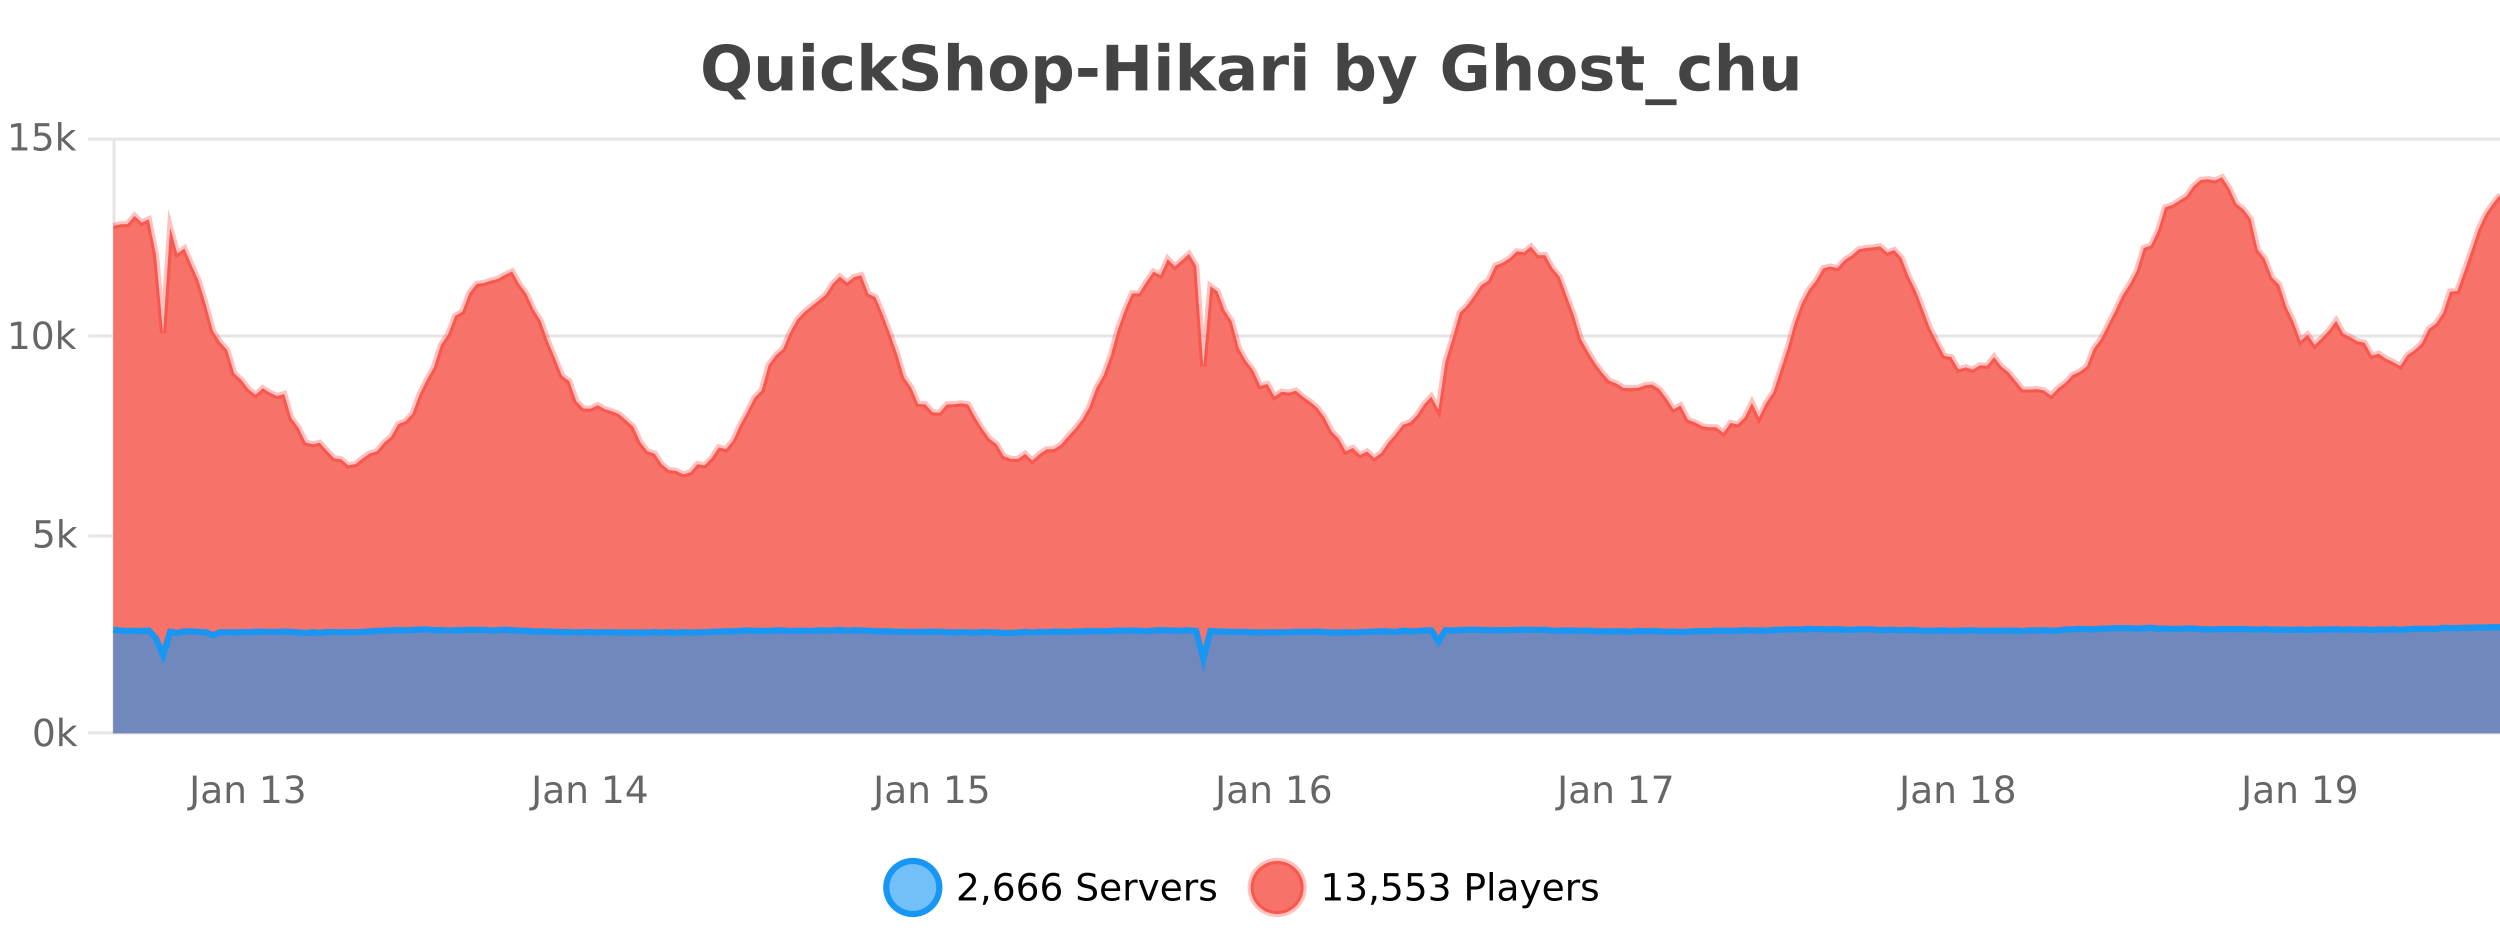
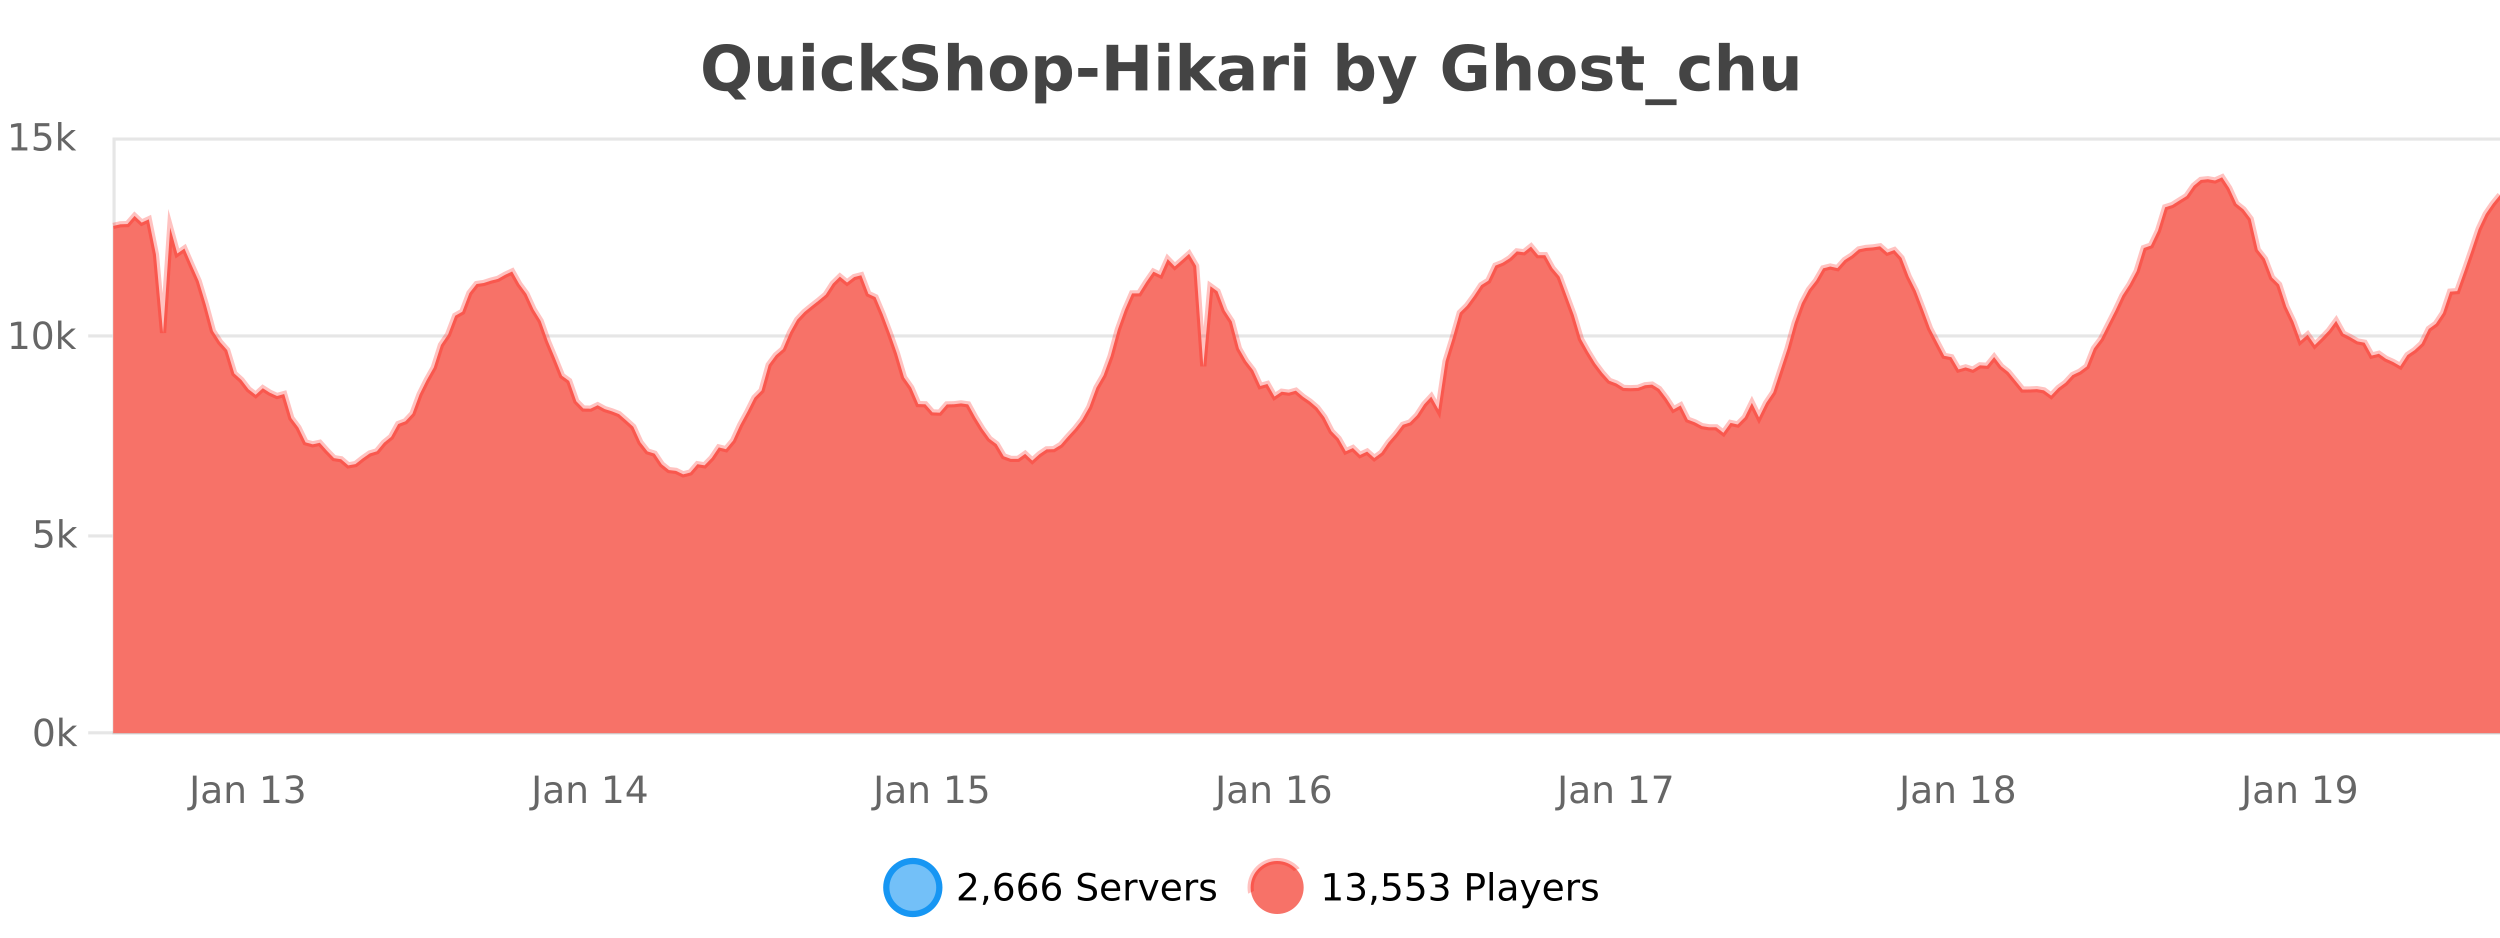
<svg xmlns="http://www.w3.org/2000/svg" width="800pt" height="300pt" viewBox="0 0 800 300" version="1.1">
  <defs>
    <clipPath id="clip1">
      <path d="M 255 263 L 329 263 L 329 300 L 255 300 Z M 255 263 " />
    </clipPath>
    <clipPath id="clip2">
-       <path d="M 371 263 L 446 263 L 446 300 L 371 300 Z M 371 263 " />
+       <path d="M 371 263 L 446 263 L 371 300 Z M 371 263 " />
    </clipPath>
    <clipPath id="clip3">
      <path d="M 36.219 56 L 800 56 L 800 234.602 L 36.219 234.602 Z M 36.219 56 " />
    </clipPath>
    <clipPath id="clip4">
      <path d="M 35.219 43 L 800 43 L 800 181 L 35.219 181 Z M 35.219 43 " />
    </clipPath>
    <clipPath id="clip5">
      <path d="M 36.219 200 L 800 200 L 800 234.602 L 36.219 234.602 Z M 36.219 200 " />
    </clipPath>
    <clipPath id="clip6">
-       <path d="M 35.219 172 L 800 172 L 800 235.602 L 35.219 235.602 Z M 35.219 172 " />
-     </clipPath>
+       </clipPath>
  </defs>
  <g id="surface252196">
    <rect x="0" y="0" width="800" height="300" style="fill:rgb(100%,100%,100%);fill-opacity:1;stroke:none;" />
    <path style="fill:none;stroke-width:1;stroke-linecap:butt;stroke-linejoin:miter;stroke:rgb(0%,0%,0%);stroke-opacity:0.098;stroke-miterlimit:10;" d="M 37 234.5 L 800 234.5 " />
    <path style="fill:none;stroke-width:1;stroke-linecap:butt;stroke-linejoin:miter;stroke:rgb(0%,0%,0%);stroke-opacity:0.098;stroke-miterlimit:10;" d="M 28.219 234.5 L 36 234.5 " />
    <path style="fill:none;stroke-width:1;stroke-linecap:butt;stroke-linejoin:miter;stroke:rgb(0%,0%,0%);stroke-opacity:0.098;stroke-miterlimit:10;" d="M 37 171.5 L 800 171.5 " />
    <path style="fill:none;stroke-width:1;stroke-linecap:butt;stroke-linejoin:miter;stroke:rgb(0%,0%,0%);stroke-opacity:0.098;stroke-miterlimit:10;" d="M 28.219 171.5 L 36 171.5 " />
    <path style="fill:none;stroke-width:1;stroke-linecap:butt;stroke-linejoin:miter;stroke:rgb(0%,0%,0%);stroke-opacity:0.098;stroke-miterlimit:10;" d="M 37 107.5 L 800 107.5 " />
    <path style="fill:none;stroke-width:1;stroke-linecap:butt;stroke-linejoin:miter;stroke:rgb(0%,0%,0%);stroke-opacity:0.098;stroke-miterlimit:10;" d="M 28.219 107.5 L 36 107.5 " />
    <path style="fill:none;stroke-width:1;stroke-linecap:butt;stroke-linejoin:miter;stroke:rgb(0%,0%,0%);stroke-opacity:0.098;stroke-miterlimit:10;" d="M 37 44.5 L 800 44.5 " />
-     <path style="fill:none;stroke-width:1;stroke-linecap:butt;stroke-linejoin:miter;stroke:rgb(0%,0%,0%);stroke-opacity:0.098;stroke-miterlimit:10;" d="M 28.219 44.5 L 36 44.5 " />
    <path style=" stroke:none;fill-rule:nonzero;fill:rgb(9.02%,58.824%,95.294%);fill-opacity:0.6;" d="M 300.586 284 C 300.586 288.688 296.789 292.484 292.102 292.484 C 287.414 292.484 283.617 288.688 283.617 284 C 283.617 279.312 287.414 275.516 292.102 275.516 C 296.789 275.516 300.586 279.312 300.586 284 Z M 300.586 284 " />
    <g clip-path="url(#clip1)" clip-rule="nonzero">
      <path style="fill:none;stroke-width:2;stroke-linecap:butt;stroke-linejoin:miter;stroke:rgb(9.02%,58.824%,95.294%);stroke-opacity:1;stroke-miterlimit:10;" d="M 300.586 284 C 300.586 288.688 296.789 292.484 292.102 292.484 C 287.414 292.484 283.617 288.688 283.617 284 C 283.617 279.312 287.414 275.516 292.102 275.516 C 296.789 275.516 300.586 279.312 300.586 284 Z M 300.586 284 " />
    </g>
    <path style=" stroke:none;fill-rule:nonzero;fill:rgb(0%,0%,0%);fill-opacity:1;" d="M 308.211 287.156 L 312.352 287.156 L 312.352 288.156 L 306.789 288.156 L 306.789 287.156 C 307.234 286.699 307.844 286.078 308.617 285.297 C 309.398 284.508 309.887 283.996 310.086 283.766 C 310.469 283.352 310.734 282.996 310.883 282.703 C 311.039 282.402 311.117 282.109 311.117 281.828 C 311.117 281.359 310.949 280.98 310.617 280.688 C 310.293 280.398 309.871 280.25 309.352 280.25 C 308.977 280.25 308.578 280.312 308.164 280.438 C 307.758 280.562 307.32 280.762 306.852 281.031 L 306.852 279.828 C 307.328 279.641 307.773 279.5 308.18 279.406 C 308.594 279.305 308.977 279.25 309.32 279.25 C 310.227 279.25 310.949 279.48 311.492 279.938 C 312.031 280.387 312.305 280.992 312.305 281.75 C 312.305 282.105 312.234 282.445 312.102 282.766 C 311.965 283.09 311.719 283.469 311.367 283.906 C 311.262 284.023 310.949 284.352 310.43 284.891 C 309.906 285.434 309.168 286.188 308.211 287.156 Z M 314.957 286.672 L 316.191 286.672 L 316.191 287.672 L 315.238 289.547 L 314.473 289.547 L 314.957 287.672 Z M 321.336 283.312 C 320.805 283.312 320.383 283.496 320.07 283.859 C 319.758 284.227 319.602 284.719 319.602 285.344 C 319.602 285.98 319.758 286.48 320.07 286.844 C 320.383 287.211 320.805 287.391 321.336 287.391 C 321.867 287.391 322.281 287.211 322.586 286.844 C 322.898 286.48 323.055 285.98 323.055 285.344 C 323.055 284.719 322.898 284.227 322.586 283.859 C 322.281 283.496 321.867 283.312 321.336 283.312 Z M 323.68 279.594 L 323.68 280.672 C 323.375 280.539 323.074 280.434 322.773 280.359 C 322.469 280.289 322.172 280.25 321.883 280.25 C 321.102 280.25 320.5 280.516 320.086 281.047 C 319.68 281.57 319.445 282.359 319.383 283.422 C 319.609 283.09 319.898 282.836 320.242 282.656 C 320.594 282.469 320.98 282.375 321.398 282.375 C 322.273 282.375 322.965 282.641 323.477 283.172 C 323.984 283.703 324.242 284.43 324.242 285.344 C 324.242 286.25 323.977 286.977 323.445 287.516 C 322.914 288.059 322.211 288.328 321.336 288.328 C 320.312 288.328 319.539 287.945 319.008 287.172 C 318.477 286.391 318.211 285.266 318.211 283.797 C 318.211 282.414 318.539 281.309 319.195 280.484 C 319.852 279.664 320.73 279.25 321.836 279.25 C 322.125 279.25 322.422 279.281 322.727 279.344 C 323.027 279.398 323.344 279.48 323.68 279.594 Z M 328.969 283.312 C 328.438 283.312 328.016 283.496 327.703 283.859 C 327.391 284.227 327.234 284.719 327.234 285.344 C 327.234 285.98 327.391 286.48 327.703 286.844 C 328.016 287.211 328.438 287.391 328.969 287.391 C 329.5 287.391 329.914 287.211 330.219 286.844 C 330.531 286.48 330.688 285.98 330.688 285.344 C 330.688 284.719 330.531 284.227 330.219 283.859 C 329.914 283.496 329.5 283.312 328.969 283.312 Z M 331.312 279.594 L 331.312 280.672 C 331.008 280.539 330.707 280.434 330.406 280.359 C 330.102 280.289 329.805 280.25 329.516 280.25 C 328.734 280.25 328.133 280.516 327.719 281.047 C 327.312 281.57 327.078 282.359 327.016 283.422 C 327.242 283.09 327.531 282.836 327.875 282.656 C 328.227 282.469 328.613 282.375 329.031 282.375 C 329.906 282.375 330.598 282.641 331.109 283.172 C 331.617 283.703 331.875 284.43 331.875 285.344 C 331.875 286.25 331.609 286.977 331.078 287.516 C 330.547 288.059 329.844 288.328 328.969 288.328 C 327.945 288.328 327.172 287.945 326.641 287.172 C 326.109 286.391 325.844 285.266 325.844 283.797 C 325.844 282.414 326.172 281.309 326.828 280.484 C 327.484 279.664 328.363 279.25 329.469 279.25 C 329.758 279.25 330.055 279.281 330.359 279.344 C 330.66 279.398 330.977 279.48 331.312 279.594 Z M 336.602 283.312 C 336.07 283.312 335.648 283.496 335.336 283.859 C 335.023 284.227 334.867 284.719 334.867 285.344 C 334.867 285.98 335.023 286.48 335.336 286.844 C 335.648 287.211 336.07 287.391 336.602 287.391 C 337.133 287.391 337.547 287.211 337.852 286.844 C 338.164 286.48 338.32 285.98 338.32 285.344 C 338.32 284.719 338.164 284.227 337.852 283.859 C 337.547 283.496 337.133 283.312 336.602 283.312 Z M 338.945 279.594 L 338.945 280.672 C 338.641 280.539 338.34 280.434 338.039 280.359 C 337.734 280.289 337.438 280.25 337.148 280.25 C 336.367 280.25 335.766 280.516 335.352 281.047 C 334.945 281.57 334.711 282.359 334.648 283.422 C 334.875 283.09 335.164 282.836 335.508 282.656 C 335.859 282.469 336.246 282.375 336.664 282.375 C 337.539 282.375 338.23 282.641 338.742 283.172 C 339.25 283.703 339.508 284.43 339.508 285.344 C 339.508 286.25 339.242 286.977 338.711 287.516 C 338.18 288.059 337.477 288.328 336.602 288.328 C 335.578 288.328 334.805 287.945 334.273 287.172 C 333.742 286.391 333.477 285.266 333.477 283.797 C 333.477 282.414 333.805 281.309 334.461 280.484 C 335.117 279.664 335.996 279.25 337.102 279.25 C 337.391 279.25 337.688 279.281 337.992 279.344 C 338.293 279.398 338.609 279.48 338.945 279.594 Z M 350.508 279.688 L 350.508 280.844 C 350.059 280.637 349.633 280.48 349.227 280.375 C 348.828 280.262 348.449 280.203 348.086 280.203 C 347.438 280.203 346.938 280.328 346.586 280.578 C 346.242 280.828 346.07 281.188 346.07 281.656 C 346.07 282.043 346.184 282.336 346.414 282.531 C 346.641 282.73 347.086 282.887 347.742 283 L 348.445 283.156 C 349.328 283.324 349.98 283.621 350.398 284.047 C 350.824 284.465 351.039 285.027 351.039 285.734 C 351.039 286.59 350.75 287.234 350.18 287.672 C 349.617 288.109 348.781 288.328 347.68 288.328 C 347.273 288.328 346.836 288.281 346.367 288.188 C 345.898 288.094 345.414 287.953 344.914 287.766 L 344.914 286.547 C 345.391 286.82 345.859 287.023 346.32 287.156 C 346.789 287.293 347.242 287.359 347.68 287.359 C 348.355 287.359 348.875 287.23 349.242 286.969 C 349.617 286.699 349.805 286.32 349.805 285.828 C 349.805 285.402 349.668 285.07 349.398 284.828 C 349.137 284.578 348.703 284.398 348.102 284.281 L 347.383 284.141 C 346.496 283.965 345.855 283.688 345.461 283.312 C 345.074 282.938 344.883 282.418 344.883 281.75 C 344.883 280.969 345.152 280.359 345.695 279.922 C 346.234 279.477 346.984 279.25 347.945 279.25 C 348.359 279.25 348.777 279.289 349.195 279.359 C 349.621 279.434 350.059 279.543 350.508 279.688 Z M 358.453 284.609 L 358.453 285.125 L 353.484 285.125 C 353.535 285.875 353.758 286.445 354.156 286.828 C 354.562 287.215 355.117 287.406 355.828 287.406 C 356.242 287.406 356.645 287.359 357.031 287.266 C 357.426 287.164 357.816 287.008 358.203 286.797 L 358.203 287.828 C 357.805 287.984 357.406 288.105 357 288.188 C 356.594 288.281 356.18 288.328 355.766 288.328 C 354.723 288.328 353.895 288.027 353.281 287.422 C 352.664 286.809 352.359 285.98 352.359 284.938 C 352.359 283.867 352.648 283.016 353.234 282.391 C 353.816 281.758 354.598 281.438 355.578 281.438 C 356.461 281.438 357.16 281.727 357.672 282.297 C 358.191 282.859 358.453 283.633 358.453 284.609 Z M 357.375 284.281 C 357.363 283.699 357.195 283.23 356.875 282.875 C 356.551 282.523 356.125 282.344 355.594 282.344 C 354.988 282.344 354.504 282.516 354.141 282.859 C 353.785 283.203 353.582 283.684 353.531 284.297 Z M 364.023 282.594 C 363.898 282.531 363.762 282.484 363.617 282.453 C 363.48 282.414 363.324 282.391 363.148 282.391 C 362.543 282.391 362.074 282.59 361.742 282.984 C 361.418 283.383 361.258 283.953 361.258 284.703 L 361.258 288.156 L 360.18 288.156 L 360.18 281.594 L 361.258 281.594 L 361.258 282.609 C 361.484 282.215 361.781 281.922 362.148 281.734 C 362.512 281.539 362.953 281.438 363.477 281.438 C 363.547 281.438 363.625 281.445 363.711 281.453 C 363.805 281.465 363.902 281.48 364.008 281.5 Z M 364.375 281.594 L 365.516 281.594 L 367.562 287.094 L 369.625 281.594 L 370.766 281.594 L 368.297 288.156 L 366.828 288.156 Z M 377.867 284.609 L 377.867 285.125 L 372.898 285.125 C 372.949 285.875 373.172 286.445 373.57 286.828 C 373.977 287.215 374.531 287.406 375.242 287.406 C 375.656 287.406 376.059 287.359 376.445 287.266 C 376.84 287.164 377.23 287.008 377.617 286.797 L 377.617 287.828 C 377.219 287.984 376.82 288.105 376.414 288.188 C 376.008 288.281 375.594 288.328 375.18 288.328 C 374.137 288.328 373.309 288.027 372.695 287.422 C 372.078 286.809 371.773 285.98 371.773 284.938 C 371.773 283.867 372.062 283.016 372.648 282.391 C 373.23 281.758 374.012 281.438 374.992 281.438 C 375.875 281.438 376.574 281.727 377.086 282.297 C 377.605 282.859 377.867 283.633 377.867 284.609 Z M 376.789 284.281 C 376.777 283.699 376.609 283.23 376.289 282.875 C 375.965 282.523 375.539 282.344 375.008 282.344 C 374.402 282.344 373.918 282.516 373.555 282.859 C 373.199 283.203 372.996 283.684 372.945 284.297 Z M 383.438 282.594 C 383.312 282.531 383.176 282.484 383.031 282.453 C 382.895 282.414 382.738 282.391 382.562 282.391 C 381.957 282.391 381.488 282.59 381.156 282.984 C 380.832 283.383 380.672 283.953 380.672 284.703 L 380.672 288.156 L 379.594 288.156 L 379.594 281.594 L 380.672 281.594 L 380.672 282.609 C 380.898 282.215 381.195 281.922 381.562 281.734 C 381.926 281.539 382.367 281.438 382.891 281.438 C 382.961 281.438 383.039 281.445 383.125 281.453 C 383.219 281.465 383.316 281.48 383.422 281.5 Z M 388.75 281.781 L 388.75 282.812 C 388.445 282.656 388.129 282.543 387.797 282.469 C 387.473 282.387 387.133 282.344 386.781 282.344 C 386.25 282.344 385.848 282.43 385.578 282.594 C 385.305 282.75 385.172 282.996 385.172 283.328 C 385.172 283.578 385.266 283.777 385.453 283.922 C 385.648 284.059 386.039 284.188 386.625 284.312 L 386.984 284.406 C 387.754 284.562 388.301 284.793 388.625 285.094 C 388.945 285.398 389.109 285.812 389.109 286.344 C 389.109 286.961 388.863 287.445 388.375 287.797 C 387.895 288.152 387.234 288.328 386.391 288.328 C 386.035 288.328 385.664 288.289 385.281 288.219 C 384.906 288.156 384.508 288.059 384.094 287.922 L 384.094 286.797 C 384.488 287.008 384.879 287.164 385.266 287.266 C 385.648 287.371 386.035 287.422 386.422 287.422 C 386.922 287.422 387.305 287.34 387.578 287.172 C 387.859 286.996 388 286.746 388 286.422 C 388 286.133 387.898 285.906 387.703 285.75 C 387.504 285.594 387.07 285.445 386.406 285.297 L 386.031 285.219 C 385.363 285.074 384.879 284.855 384.578 284.562 C 384.285 284.273 384.141 283.875 384.141 283.375 C 384.141 282.75 384.359 282.273 384.797 281.938 C 385.234 281.605 385.852 281.438 386.656 281.438 C 387.051 281.438 387.426 281.469 387.781 281.531 C 388.133 281.586 388.457 281.668 388.75 281.781 Z M 302.102 277.016 " />
    <path style=" stroke:none;fill-rule:nonzero;fill:rgb(96.863%,44.706%,40.784%);fill-opacity:1;" d="M 417.172 284 C 417.172 288.688 413.375 292.484 408.688 292.484 C 404 292.484 400.203 288.688 400.203 284 C 400.203 279.312 404 275.516 408.688 275.516 C 413.375 275.516 417.172 279.312 417.172 284 Z M 417.172 284 " />
    <g clip-path="url(#clip2)" clip-rule="nonzero">
      <path style="fill:none;stroke-width:2;stroke-linecap:butt;stroke-linejoin:miter;stroke:rgb(100%,4.706%,0%);stroke-opacity:0.247;stroke-miterlimit:10;" d="M 417.172 284 C 417.172 288.688 413.375 292.484 408.688 292.484 C 404 292.484 400.203 288.688 400.203 284 C 400.203 279.312 404 275.516 408.688 275.516 C 413.375 275.516 417.172 279.312 417.172 284 Z M 417.172 284 " />
    </g>
    <path style=" stroke:none;fill-rule:nonzero;fill:rgb(0%,0%,0%);fill-opacity:1;" d="M 423.984 287.156 L 425.922 287.156 L 425.922 280.484 L 423.812 280.906 L 423.812 279.828 L 425.906 279.406 L 427.094 279.406 L 427.094 287.156 L 429.031 287.156 L 429.031 288.156 L 423.984 288.156 Z M 435.012 283.438 C 435.574 283.562 436.012 283.82 436.324 284.203 C 436.645 284.578 436.809 285.047 436.809 285.609 C 436.809 286.477 436.512 287.148 435.918 287.625 C 435.324 288.094 434.48 288.328 433.387 288.328 C 433.02 288.328 432.641 288.289 432.246 288.219 C 431.859 288.148 431.465 288.039 431.059 287.891 L 431.059 286.75 C 431.379 286.938 431.734 287.086 432.121 287.188 C 432.516 287.281 432.926 287.328 433.355 287.328 C 434.094 287.328 434.656 287.184 435.043 286.891 C 435.438 286.602 435.637 286.172 435.637 285.609 C 435.637 285.102 435.453 284.699 435.09 284.406 C 434.723 284.117 434.223 283.969 433.59 283.969 L 432.559 283.969 L 432.559 283 L 433.637 283 C 434.207 283 434.652 282.887 434.965 282.656 C 435.277 282.418 435.434 282.078 435.434 281.641 C 435.434 281.195 435.27 280.852 434.949 280.609 C 434.637 280.371 434.184 280.25 433.59 280.25 C 433.254 280.25 432.902 280.289 432.527 280.359 C 432.16 280.422 431.754 280.527 431.309 280.672 L 431.309 279.625 C 431.766 279.5 432.188 279.406 432.574 279.344 C 432.969 279.281 433.34 279.25 433.684 279.25 C 434.59 279.25 435.301 279.453 435.824 279.859 C 436.344 280.266 436.605 280.82 436.605 281.516 C 436.605 282.008 436.465 282.418 436.184 282.75 C 435.91 283.086 435.52 283.312 435.012 283.438 Z M 439.18 286.672 L 440.414 286.672 L 440.414 287.672 L 439.461 289.547 L 438.695 289.547 L 439.18 287.672 Z M 442.883 279.406 L 447.523 279.406 L 447.523 280.406 L 443.961 280.406 L 443.961 282.547 C 444.137 282.484 444.309 282.445 444.477 282.422 C 444.652 282.391 444.824 282.375 444.992 282.375 C 445.969 282.375 446.746 282.648 447.32 283.188 C 447.891 283.719 448.18 284.438 448.18 285.344 C 448.18 286.293 447.883 287.027 447.289 287.547 C 446.703 288.07 445.883 288.328 444.82 288.328 C 444.445 288.328 444.062 288.297 443.68 288.234 C 443.305 288.172 442.914 288.078 442.508 287.953 L 442.508 286.766 C 442.859 286.953 443.227 287.094 443.602 287.188 C 443.977 287.281 444.371 287.328 444.789 287.328 C 445.465 287.328 446 287.152 446.398 286.797 C 446.793 286.445 446.992 285.961 446.992 285.344 C 446.992 284.742 446.793 284.262 446.398 283.906 C 446 283.555 445.465 283.375 444.789 283.375 C 444.477 283.375 444.156 283.414 443.836 283.484 C 443.523 283.547 443.203 283.652 442.883 283.797 Z M 450.516 279.406 L 455.156 279.406 L 455.156 280.406 L 451.594 280.406 L 451.594 282.547 C 451.77 282.484 451.941 282.445 452.109 282.422 C 452.285 282.391 452.457 282.375 452.625 282.375 C 453.602 282.375 454.379 282.648 454.953 283.188 C 455.523 283.719 455.812 284.438 455.812 285.344 C 455.812 286.293 455.516 287.027 454.922 287.547 C 454.336 288.07 453.516 288.328 452.453 288.328 C 452.078 288.328 451.695 288.297 451.312 288.234 C 450.938 288.172 450.547 288.078 450.141 287.953 L 450.141 286.766 C 450.492 286.953 450.859 287.094 451.234 287.188 C 451.609 287.281 452.004 287.328 452.422 287.328 C 453.098 287.328 453.633 287.152 454.031 286.797 C 454.426 286.445 454.625 285.961 454.625 285.344 C 454.625 284.742 454.426 284.262 454.031 283.906 C 453.633 283.555 453.098 283.375 452.422 283.375 C 452.109 283.375 451.789 283.414 451.469 283.484 C 451.156 283.547 450.836 283.652 450.516 283.797 Z M 461.73 283.438 C 462.293 283.562 462.73 283.82 463.043 284.203 C 463.363 284.578 463.527 285.047 463.527 285.609 C 463.527 286.477 463.23 287.148 462.637 287.625 C 462.043 288.094 461.199 288.328 460.105 288.328 C 459.738 288.328 459.359 288.289 458.965 288.219 C 458.578 288.148 458.184 288.039 457.777 287.891 L 457.777 286.75 C 458.098 286.938 458.453 287.086 458.84 287.188 C 459.234 287.281 459.645 287.328 460.074 287.328 C 460.812 287.328 461.375 287.184 461.762 286.891 C 462.156 286.602 462.355 286.172 462.355 285.609 C 462.355 285.102 462.172 284.699 461.809 284.406 C 461.441 284.117 460.941 283.969 460.309 283.969 L 459.277 283.969 L 459.277 283 L 460.355 283 C 460.926 283 461.371 282.887 461.684 282.656 C 461.996 282.418 462.152 282.078 462.152 281.641 C 462.152 281.195 461.988 280.852 461.668 280.609 C 461.355 280.371 460.902 280.25 460.309 280.25 C 459.973 280.25 459.621 280.289 459.246 280.359 C 458.879 280.422 458.473 280.527 458.027 280.672 L 458.027 279.625 C 458.484 279.5 458.906 279.406 459.293 279.344 C 459.688 279.281 460.059 279.25 460.402 279.25 C 461.309 279.25 462.02 279.453 462.543 279.859 C 463.062 280.266 463.324 280.82 463.324 281.516 C 463.324 282.008 463.184 282.418 462.902 282.75 C 462.629 283.086 462.238 283.312 461.73 283.438 Z M 470.664 280.375 L 470.664 283.672 L 472.148 283.672 C 472.699 283.672 473.125 283.531 473.43 283.25 C 473.73 282.961 473.883 282.547 473.883 282.016 C 473.883 281.496 473.73 281.094 473.43 280.812 C 473.125 280.523 472.699 280.375 472.148 280.375 Z M 469.477 279.406 L 472.148 279.406 C 473.137 279.406 473.883 279.633 474.383 280.078 C 474.883 280.516 475.133 281.164 475.133 282.016 C 475.133 282.883 474.883 283.539 474.383 283.984 C 473.883 284.422 473.137 284.641 472.148 284.641 L 470.664 284.641 L 470.664 288.156 L 469.477 288.156 Z M 476.664 279.031 L 477.742 279.031 L 477.742 288.156 L 476.664 288.156 Z M 482.984 284.859 C 482.117 284.859 481.516 284.961 481.172 285.156 C 480.836 285.355 480.672 285.695 480.672 286.172 C 480.672 286.559 480.797 286.867 481.047 287.094 C 481.305 287.312 481.648 287.422 482.078 287.422 C 482.68 287.422 483.16 287.215 483.516 286.797 C 483.879 286.371 484.062 285.805 484.062 285.094 L 484.062 284.859 Z M 485.141 284.406 L 485.141 288.156 L 484.062 288.156 L 484.062 287.156 C 483.812 287.555 483.504 287.852 483.141 288.047 C 482.773 288.234 482.328 288.328 481.797 288.328 C 481.117 288.328 480.582 288.141 480.188 287.766 C 479.789 287.383 479.594 286.875 479.594 286.25 C 479.594 285.512 479.836 284.953 480.328 284.578 C 480.828 284.203 481.566 284.016 482.547 284.016 L 484.062 284.016 L 484.062 283.906 C 484.062 283.406 483.895 283.023 483.562 282.75 C 483.238 282.48 482.785 282.344 482.203 282.344 C 481.828 282.344 481.457 282.391 481.094 282.484 C 480.738 282.578 480.398 282.715 480.078 282.891 L 480.078 281.891 C 480.473 281.734 480.852 281.621 481.219 281.547 C 481.594 281.477 481.957 281.438 482.312 281.438 C 483.258 281.438 483.969 281.684 484.438 282.172 C 484.906 282.664 485.141 283.406 485.141 284.406 Z M 490.086 288.766 C 489.781 289.547 489.484 290.055 489.195 290.297 C 488.902 290.535 488.516 290.656 488.039 290.656 L 487.18 290.656 L 487.18 289.75 L 487.805 289.75 C 488.105 289.75 488.336 289.676 488.492 289.531 C 488.656 289.395 488.84 289.066 489.039 288.547 L 489.242 288.047 L 486.586 281.594 L 487.727 281.594 L 489.773 286.719 L 491.836 281.594 L 492.977 281.594 Z M 500.078 284.609 L 500.078 285.125 L 495.109 285.125 C 495.16 285.875 495.383 286.445 495.781 286.828 C 496.188 287.215 496.742 287.406 497.453 287.406 C 497.867 287.406 498.27 287.359 498.656 287.266 C 499.051 287.164 499.441 287.008 499.828 286.797 L 499.828 287.828 C 499.43 287.984 499.031 288.105 498.625 288.188 C 498.219 288.281 497.805 288.328 497.391 288.328 C 496.348 288.328 495.52 288.027 494.906 287.422 C 494.289 286.809 493.984 285.98 493.984 284.938 C 493.984 283.867 494.273 283.016 494.859 282.391 C 495.441 281.758 496.223 281.438 497.203 281.438 C 498.086 281.438 498.785 281.727 499.297 282.297 C 499.816 282.859 500.078 283.633 500.078 284.609 Z M 499 284.281 C 498.988 283.699 498.82 283.23 498.5 282.875 C 498.176 282.523 497.75 282.344 497.219 282.344 C 496.613 282.344 496.129 282.516 495.766 282.859 C 495.41 283.203 495.207 283.684 495.156 284.297 Z M 505.648 282.594 C 505.523 282.531 505.387 282.484 505.242 282.453 C 505.105 282.414 504.949 282.391 504.773 282.391 C 504.168 282.391 503.699 282.59 503.367 282.984 C 503.043 283.383 502.883 283.953 502.883 284.703 L 502.883 288.156 L 501.805 288.156 L 501.805 281.594 L 502.883 281.594 L 502.883 282.609 C 503.109 282.215 503.406 281.922 503.773 281.734 C 504.137 281.539 504.578 281.438 505.102 281.438 C 505.172 281.438 505.25 281.445 505.336 281.453 C 505.43 281.465 505.527 281.48 505.633 281.5 Z M 510.961 281.781 L 510.961 282.812 C 510.656 282.656 510.34 282.543 510.008 282.469 C 509.684 282.387 509.344 282.344 508.992 282.344 C 508.461 282.344 508.059 282.43 507.789 282.594 C 507.516 282.75 507.383 282.996 507.383 283.328 C 507.383 283.578 507.477 283.777 507.664 283.922 C 507.859 284.059 508.25 284.188 508.836 284.312 L 509.195 284.406 C 509.965 284.562 510.512 284.793 510.836 285.094 C 511.156 285.398 511.32 285.812 511.32 286.344 C 511.32 286.961 511.074 287.445 510.586 287.797 C 510.105 288.152 509.445 288.328 508.602 288.328 C 508.246 288.328 507.875 288.289 507.492 288.219 C 507.117 288.156 506.719 288.059 506.305 287.922 L 506.305 286.797 C 506.699 287.008 507.09 287.164 507.477 287.266 C 507.859 287.371 508.246 287.422 508.633 287.422 C 509.133 287.422 509.516 287.34 509.789 287.172 C 510.07 286.996 510.211 286.746 510.211 286.422 C 510.211 286.133 510.109 285.906 509.914 285.75 C 509.715 285.594 509.281 285.445 508.617 285.297 L 508.242 285.219 C 507.574 285.074 507.09 284.855 506.789 284.562 C 506.496 284.273 506.352 283.875 506.352 283.375 C 506.352 282.75 506.57 282.273 507.008 281.938 C 507.445 281.605 508.062 281.438 508.867 281.438 C 509.262 281.438 509.637 281.469 509.992 281.531 C 510.344 281.586 510.668 281.668 510.961 281.781 Z M 418.688 277.016 " />
    <path style=" stroke:none;fill-rule:nonzero;fill:rgb(26.667%,26.667%,26.667%);fill-opacity:1;" d="M 232.891 29.188 L 232.609 29.188 C 230.203 29.188 228.332 28.527 227 27.203 C 225.664 25.871 225 24.016 225 21.641 C 225 19.277 225.66 17.43 226.984 16.094 C 228.316 14.75 230.156 14.078 232.5 14.078 C 234.863 14.078 236.703 14.746 238.016 16.078 C 239.336 17.402 240 19.258 240 21.641 C 240 23.289 239.645 24.703 238.938 25.891 C 238.238 27.07 237.234 27.961 235.922 28.562 L 238.859 31.844 L 235.281 31.844 Z M 232.5 16.797 C 231.352 16.797 230.461 17.227 229.828 18.078 C 229.203 18.922 228.891 20.109 228.891 21.641 C 228.891 23.203 229.195 24.402 229.812 25.234 C 230.426 26.07 231.32 26.484 232.5 26.484 C 233.645 26.484 234.535 26.062 235.172 25.219 C 235.805 24.367 236.125 23.172 236.125 21.641 C 236.125 20.109 235.805 18.922 235.172 18.078 C 234.535 17.227 233.645 16.797 232.5 16.797 Z M 242.562 24.656 L 242.562 17.984 L 246.078 17.984 L 246.078 19.078 C 246.078 19.672 246.07 20.418 246.062 21.312 C 246.062 22.211 246.062 22.805 246.062 23.094 C 246.062 23.98 246.082 24.617 246.125 25 C 246.176 25.387 246.254 25.668 246.359 25.844 C 246.504 26.074 246.691 26.25 246.922 26.375 C 247.148 26.5 247.414 26.562 247.719 26.562 C 248.445 26.562 249.02 26.281 249.438 25.719 C 249.852 25.156 250.062 24.383 250.062 23.391 L 250.062 17.984 L 253.562 17.984 L 253.562 28.922 L 250.062 28.922 L 250.062 27.344 C 249.531 27.98 248.969 28.449 248.375 28.75 C 247.789 29.051 247.145 29.203 246.438 29.203 C 245.176 29.203 244.211 28.82 243.547 28.047 C 242.891 27.266 242.562 26.137 242.562 24.656 Z M 256.93 17.984 L 260.414 17.984 L 260.414 28.922 L 256.93 28.922 Z M 256.93 13.719 L 260.414 13.719 L 260.414 16.578 L 256.93 16.578 Z M 272.609 18.328 L 272.609 21.172 C 272.141 20.852 271.664 20.609 271.188 20.453 C 270.707 20.297 270.207 20.219 269.688 20.219 C 268.719 20.219 267.957 20.508 267.406 21.078 C 266.863 21.641 266.594 22.438 266.594 23.469 C 266.594 24.492 266.863 25.289 267.406 25.859 C 267.957 26.422 268.719 26.703 269.688 26.703 C 270.238 26.703 270.758 26.625 271.25 26.469 C 271.738 26.305 272.191 26.059 272.609 25.734 L 272.609 28.594 C 272.066 28.805 271.516 28.953 270.953 29.047 C 270.391 29.148 269.82 29.203 269.25 29.203 C 267.281 29.203 265.738 28.699 264.625 27.688 C 263.508 26.68 262.953 25.273 262.953 23.469 C 262.953 21.656 263.508 20.246 264.625 19.234 C 265.738 18.227 267.281 17.719 269.25 17.719 C 269.82 17.719 270.383 17.773 270.938 17.875 C 271.5 17.969 272.055 18.121 272.609 18.328 Z M 275.641 13.719 L 279.125 13.719 L 279.125 22 L 283.156 17.984 L 287.219 17.984 L 281.875 23 L 287.641 28.922 L 283.391 28.922 L 279.125 24.359 L 279.125 28.922 L 275.641 28.922 Z M 299.234 14.797 L 299.234 17.891 C 298.43 17.527 297.648 17.258 296.891 17.078 C 296.129 16.891 295.41 16.797 294.734 16.797 C 293.836 16.797 293.172 16.922 292.734 17.172 C 292.305 17.422 292.094 17.809 292.094 18.328 C 292.094 18.715 292.238 19.016 292.531 19.234 C 292.82 19.453 293.348 19.641 294.109 19.797 L 295.703 20.125 C 297.328 20.449 298.477 20.945 299.156 21.609 C 299.844 22.277 300.188 23.219 300.188 24.438 C 300.188 26.043 299.707 27.242 298.75 28.031 C 297.801 28.812 296.348 29.203 294.391 29.203 C 293.461 29.203 292.531 29.113 291.594 28.938 C 290.664 28.762 289.738 28.5 288.812 28.156 L 288.812 24.984 C 289.738 25.484 290.633 25.859 291.5 26.109 C 292.375 26.359 293.219 26.484 294.031 26.484 C 294.852 26.484 295.477 26.352 295.906 26.078 C 296.344 25.797 296.562 25.402 296.562 24.891 C 296.562 24.445 296.41 24.094 296.109 23.844 C 295.816 23.594 295.227 23.371 294.344 23.172 L 292.891 22.859 C 291.43 22.547 290.363 22.055 289.688 21.375 C 289.02 20.688 288.688 19.762 288.688 18.594 C 288.688 17.148 289.156 16.031 290.094 15.25 C 291.031 14.469 292.379 14.078 294.141 14.078 C 294.941 14.078 295.766 14.141 296.609 14.266 C 297.453 14.383 298.328 14.559 299.234 14.797 Z M 314.328 22.266 L 314.328 28.922 L 310.812 28.922 L 310.812 23.844 C 310.812 22.887 310.789 22.23 310.75 21.875 C 310.707 21.512 310.633 21.246 310.531 21.078 C 310.395 20.852 310.207 20.672 309.969 20.547 C 309.738 20.422 309.473 20.359 309.172 20.359 C 308.441 20.359 307.867 20.641 307.453 21.203 C 307.035 21.766 306.828 22.547 306.828 23.547 L 306.828 28.922 L 303.344 28.922 L 303.344 13.719 L 306.828 13.719 L 306.828 19.578 C 307.359 18.945 307.922 18.477 308.516 18.172 C 309.109 17.871 309.758 17.719 310.469 17.719 C 311.738 17.719 312.695 18.109 313.344 18.891 C 314 19.664 314.328 20.789 314.328 22.266 Z M 322.785 20.219 C 322.004 20.219 321.41 20.5 321.004 21.062 C 320.598 21.617 320.395 22.418 320.395 23.469 C 320.395 24.512 320.598 25.312 321.004 25.875 C 321.41 26.43 322.004 26.703 322.785 26.703 C 323.543 26.703 324.121 26.43 324.52 25.875 C 324.926 25.312 325.129 24.512 325.129 23.469 C 325.129 22.418 324.926 21.617 324.52 21.062 C 324.121 20.5 323.543 20.219 322.785 20.219 Z M 322.785 17.719 C 324.66 17.719 326.121 18.23 327.176 19.25 C 328.238 20.262 328.77 21.668 328.77 23.469 C 328.77 25.262 328.238 26.668 327.176 27.688 C 326.121 28.699 324.66 29.203 322.785 29.203 C 320.887 29.203 319.41 28.699 318.348 27.688 C 317.285 26.668 316.754 25.262 316.754 23.469 C 316.754 21.668 317.285 20.262 318.348 19.25 C 319.41 18.23 320.887 17.719 322.785 17.719 Z M 334.805 27.344 L 334.805 33.078 L 331.32 33.078 L 331.32 17.984 L 334.805 17.984 L 334.805 19.578 C 335.293 18.945 335.828 18.477 336.414 18.172 C 336.996 17.871 337.668 17.719 338.43 17.719 C 339.781 17.719 340.891 18.258 341.758 19.328 C 342.621 20.402 343.055 21.781 343.055 23.469 C 343.055 25.148 342.621 26.523 341.758 27.594 C 340.891 28.668 339.781 29.203 338.43 29.203 C 337.668 29.203 336.996 29.051 336.414 28.75 C 335.828 28.449 335.293 27.98 334.805 27.344 Z M 337.133 20.266 C 336.383 20.266 335.805 20.543 335.398 21.094 C 335 21.637 334.805 22.43 334.805 23.469 C 334.805 24.5 335 25.293 335.398 25.844 C 335.805 26.398 336.383 26.672 337.133 26.672 C 337.883 26.672 338.453 26.402 338.852 25.859 C 339.246 25.309 339.445 24.512 339.445 23.469 C 339.445 22.43 339.246 21.637 338.852 21.094 C 338.453 20.543 337.883 20.266 337.133 20.266 Z M 345.031 21.75 L 351.172 21.75 L 351.172 24.578 L 345.031 24.578 Z M 354.094 14.344 L 357.844 14.344 L 357.844 19.891 L 363.391 19.891 L 363.391 14.344 L 367.156 14.344 L 367.156 28.922 L 363.391 28.922 L 363.391 22.734 L 357.844 22.734 L 357.844 28.922 L 354.094 28.922 Z M 370.68 17.984 L 374.164 17.984 L 374.164 28.922 L 370.68 28.922 Z M 370.68 13.719 L 374.164 13.719 L 374.164 16.578 L 370.68 16.578 Z M 377.531 13.719 L 381.016 13.719 L 381.016 22 L 385.047 17.984 L 389.109 17.984 L 383.766 23 L 389.531 28.922 L 385.281 28.922 L 381.016 24.359 L 381.016 28.922 L 377.531 28.922 Z M 395.727 24 C 394.996 24 394.449 24.125 394.086 24.375 C 393.719 24.617 393.539 24.98 393.539 25.469 C 393.539 25.906 393.684 26.25 393.977 26.5 C 394.277 26.75 394.688 26.875 395.211 26.875 C 395.867 26.875 396.418 26.641 396.867 26.172 C 397.324 25.703 397.555 25.117 397.555 24.406 L 397.555 24 Z M 401.07 22.688 L 401.07 28.922 L 397.555 28.922 L 397.555 27.297 C 397.086 27.965 396.555 28.449 395.961 28.75 C 395.375 29.051 394.664 29.203 393.82 29.203 C 392.695 29.203 391.777 28.875 391.07 28.219 C 390.359 27.555 390.008 26.695 390.008 25.641 C 390.008 24.359 390.445 23.422 391.32 22.828 C 392.203 22.227 393.594 21.922 395.492 21.922 L 397.555 21.922 L 397.555 21.641 C 397.555 21.09 397.336 20.688 396.898 20.438 C 396.461 20.18 395.777 20.047 394.852 20.047 C 394.102 20.047 393.402 20.125 392.758 20.281 C 392.109 20.43 391.512 20.648 390.961 20.938 L 390.961 18.281 C 391.711 18.094 392.461 17.953 393.211 17.859 C 393.969 17.766 394.73 17.719 395.492 17.719 C 397.461 17.719 398.883 18.109 399.758 18.891 C 400.633 19.664 401.07 20.93 401.07 22.688 Z M 412.453 20.969 C 412.141 20.824 411.832 20.719 411.531 20.656 C 411.227 20.586 410.926 20.547 410.625 20.547 C 409.719 20.547 409.02 20.836 408.531 21.406 C 408.051 21.98 407.812 22.805 407.812 23.875 L 407.812 28.922 L 404.328 28.922 L 404.328 17.984 L 407.812 17.984 L 407.812 19.781 C 408.258 19.062 408.773 18.543 409.359 18.219 C 409.941 17.887 410.641 17.719 411.453 17.719 C 411.578 17.719 411.707 17.727 411.844 17.734 C 411.977 17.746 412.176 17.766 412.438 17.797 Z M 414.195 17.984 L 417.68 17.984 L 417.68 28.922 L 414.195 28.922 Z M 414.195 13.719 L 417.68 13.719 L 417.68 16.578 L 414.195 16.578 Z M 433.824 26.672 C 434.574 26.672 435.145 26.402 435.543 25.859 C 435.938 25.309 436.137 24.512 436.137 23.469 C 436.137 22.43 435.938 21.637 435.543 21.094 C 435.145 20.543 434.574 20.266 433.824 20.266 C 433.074 20.266 432.496 20.543 432.09 21.094 C 431.691 21.637 431.496 22.43 431.496 23.469 C 431.496 24.5 431.691 25.293 432.09 25.844 C 432.496 26.398 433.074 26.672 433.824 26.672 Z M 431.496 19.578 C 431.984 18.945 432.52 18.477 433.105 18.172 C 433.688 17.871 434.359 17.719 435.121 17.719 C 436.473 17.719 437.582 18.258 438.449 19.328 C 439.312 20.402 439.746 21.781 439.746 23.469 C 439.746 25.148 439.312 26.523 438.449 27.594 C 437.582 28.668 436.473 29.203 435.121 29.203 C 434.359 29.203 433.688 29.051 433.105 28.75 C 432.52 28.449 431.984 27.98 431.496 27.344 L 431.496 28.922 L 428.012 28.922 L 428.012 13.719 L 431.496 13.719 Z M 440.891 17.984 L 444.375 17.984 L 447.328 25.406 L 449.828 17.984 L 453.312 17.984 L 448.719 29.953 C 448.258 31.172 447.719 32.02 447.094 32.5 C 446.477 32.988 445.672 33.234 444.672 33.234 L 442.641 33.234 L 442.641 30.938 L 443.734 30.938 C 444.328 30.938 444.758 30.844 445.031 30.656 C 445.301 30.469 445.508 30.129 445.656 29.641 L 445.766 29.344 Z M 475.578 27.844 C 474.641 28.293 473.664 28.633 472.656 28.859 C 471.656 29.086 470.613 29.203 469.531 29.203 C 467.102 29.203 465.18 28.527 463.766 27.172 C 462.348 25.809 461.641 23.965 461.641 21.641 C 461.641 19.297 462.359 17.453 463.797 16.109 C 465.242 14.758 467.227 14.078 469.75 14.078 C 470.719 14.078 471.645 14.172 472.531 14.359 C 473.414 14.539 474.254 14.805 475.047 15.156 L 475.047 18.172 C 474.234 17.715 473.422 17.371 472.609 17.141 C 471.805 16.914 471.004 16.797 470.203 16.797 C 468.703 16.797 467.547 17.219 466.734 18.062 C 465.93 18.898 465.531 20.09 465.531 21.641 C 465.531 23.184 465.922 24.375 466.703 25.219 C 467.484 26.062 468.594 26.484 470.031 26.484 C 470.414 26.484 470.773 26.461 471.109 26.406 C 471.453 26.355 471.754 26.277 472.016 26.172 L 472.016 23.344 L 469.719 23.344 L 469.719 20.828 L 475.578 20.828 Z M 489.727 22.266 L 489.727 28.922 L 486.211 28.922 L 486.211 23.844 C 486.211 22.887 486.188 22.23 486.148 21.875 C 486.105 21.512 486.031 21.246 485.93 21.078 C 485.793 20.852 485.605 20.672 485.367 20.547 C 485.137 20.422 484.871 20.359 484.57 20.359 C 483.84 20.359 483.266 20.641 482.852 21.203 C 482.434 21.766 482.227 22.547 482.227 23.547 L 482.227 28.922 L 478.742 28.922 L 478.742 13.719 L 482.227 13.719 L 482.227 19.578 C 482.758 18.945 483.32 18.477 483.914 18.172 C 484.508 17.871 485.156 17.719 485.867 17.719 C 487.137 17.719 488.094 18.109 488.742 18.891 C 489.398 19.664 489.727 20.789 489.727 22.266 Z M 498.188 20.219 C 497.406 20.219 496.812 20.5 496.406 21.062 C 496 21.617 495.797 22.418 495.797 23.469 C 495.797 24.512 496 25.312 496.406 25.875 C 496.812 26.43 497.406 26.703 498.188 26.703 C 498.945 26.703 499.523 26.43 499.922 25.875 C 500.328 25.312 500.531 24.512 500.531 23.469 C 500.531 22.418 500.328 21.617 499.922 21.062 C 499.523 20.5 498.945 20.219 498.188 20.219 Z M 498.188 17.719 C 500.062 17.719 501.523 18.23 502.578 19.25 C 503.641 20.262 504.172 21.668 504.172 23.469 C 504.172 25.262 503.641 26.668 502.578 27.688 C 501.523 28.699 500.062 29.203 498.188 29.203 C 496.289 29.203 494.812 28.699 493.75 27.688 C 492.688 26.668 492.156 25.262 492.156 23.469 C 492.156 21.668 492.688 20.262 493.75 19.25 C 494.812 18.23 496.289 17.719 498.188 17.719 Z M 515.254 18.328 L 515.254 20.984 C 514.512 20.672 513.793 20.438 513.098 20.281 C 512.398 20.125 511.738 20.047 511.113 20.047 C 510.457 20.047 509.965 20.133 509.645 20.297 C 509.32 20.465 509.16 20.719 509.16 21.062 C 509.16 21.344 509.277 21.559 509.52 21.703 C 509.77 21.852 510.207 21.961 510.832 22.031 L 511.457 22.125 C 513.246 22.355 514.449 22.73 515.066 23.25 C 515.68 23.773 515.988 24.59 515.988 25.703 C 515.988 26.871 515.555 27.746 514.691 28.328 C 513.836 28.914 512.559 29.203 510.863 29.203 C 510.133 29.203 509.383 29.145 508.613 29.031 C 507.84 28.918 507.051 28.746 506.238 28.516 L 506.238 25.859 C 506.934 26.203 507.648 26.461 508.379 26.625 C 509.105 26.793 509.852 26.875 510.613 26.875 C 511.301 26.875 511.816 26.781 512.16 26.594 C 512.504 26.406 512.676 26.125 512.676 25.75 C 512.676 25.438 512.555 25.211 512.316 25.062 C 512.074 24.906 511.602 24.789 510.895 24.703 L 510.285 24.625 C 508.723 24.43 507.629 24.07 507.004 23.547 C 506.379 23.016 506.066 22.215 506.066 21.141 C 506.066 19.984 506.461 19.125 507.254 18.562 C 508.055 18 509.273 17.719 510.91 17.719 C 511.555 17.719 512.23 17.773 512.941 17.875 C 513.648 17.969 514.418 18.121 515.254 18.328 Z M 522.438 14.875 L 522.438 17.984 L 526.047 17.984 L 526.047 20.484 L 522.438 20.484 L 522.438 25.125 C 522.438 25.637 522.535 25.98 522.734 26.156 C 522.941 26.336 523.344 26.422 523.938 26.422 L 525.734 26.422 L 525.734 28.922 L 522.734 28.922 C 521.359 28.922 520.379 28.637 519.797 28.062 C 519.223 27.48 518.938 26.5 518.938 25.125 L 518.938 20.484 L 517.203 20.484 L 517.203 17.984 L 518.938 17.984 L 518.938 14.875 Z M 536.5 31.781 L 536.5 33.641 L 526.5 33.641 L 526.5 31.781 Z M 547.016 18.328 L 547.016 21.172 C 546.547 20.852 546.07 20.609 545.594 20.453 C 545.113 20.297 544.613 20.219 544.094 20.219 C 543.125 20.219 542.363 20.508 541.812 21.078 C 541.27 21.641 541 22.438 541 23.469 C 541 24.492 541.27 25.289 541.812 25.859 C 542.363 26.422 543.125 26.703 544.094 26.703 C 544.645 26.703 545.164 26.625 545.656 26.469 C 546.145 26.305 546.598 26.059 547.016 25.734 L 547.016 28.594 C 546.473 28.805 545.922 28.953 545.359 29.047 C 544.797 29.148 544.227 29.203 543.656 29.203 C 541.688 29.203 540.145 28.699 539.031 27.688 C 537.914 26.68 537.359 25.273 537.359 23.469 C 537.359 21.656 537.914 20.246 539.031 19.234 C 540.145 18.227 541.688 17.719 543.656 17.719 C 544.227 17.719 544.789 17.773 545.344 17.875 C 545.906 17.969 546.461 18.121 547.016 18.328 Z M 561.027 22.266 L 561.027 28.922 L 557.512 28.922 L 557.512 23.844 C 557.512 22.887 557.488 22.23 557.449 21.875 C 557.406 21.512 557.332 21.246 557.23 21.078 C 557.094 20.852 556.906 20.672 556.668 20.547 C 556.438 20.422 556.172 20.359 555.871 20.359 C 555.141 20.359 554.566 20.641 554.152 21.203 C 553.734 21.766 553.527 22.547 553.527 23.547 L 553.527 28.922 L 550.043 28.922 L 550.043 13.719 L 553.527 13.719 L 553.527 19.578 C 554.059 18.945 554.621 18.477 555.215 18.172 C 555.809 17.871 556.457 17.719 557.168 17.719 C 558.438 17.719 559.395 18.109 560.043 18.891 C 560.699 19.664 561.027 20.789 561.027 22.266 Z M 564.156 24.656 L 564.156 17.984 L 567.672 17.984 L 567.672 19.078 C 567.672 19.672 567.664 20.418 567.656 21.312 C 567.656 22.211 567.656 22.805 567.656 23.094 C 567.656 23.98 567.676 24.617 567.719 25 C 567.77 25.387 567.848 25.668 567.953 25.844 C 568.098 26.074 568.285 26.25 568.516 26.375 C 568.742 26.5 569.008 26.562 569.312 26.562 C 570.039 26.562 570.613 26.281 571.031 25.719 C 571.445 25.156 571.656 24.383 571.656 23.391 L 571.656 17.984 L 575.156 17.984 L 575.156 28.922 L 571.656 28.922 L 571.656 27.344 C 571.125 27.98 570.562 28.449 569.969 28.75 C 569.383 29.051 568.738 29.203 568.031 29.203 C 566.77 29.203 565.805 28.82 565.141 28.047 C 564.484 27.266 564.156 26.137 564.156 24.656 Z M 224 10.359 " />
    <path style="fill:none;stroke-width:1;stroke-linecap:butt;stroke-linejoin:miter;stroke:rgb(0%,0%,0%);stroke-opacity:0.098;stroke-miterlimit:10;" d="M 36 234.5 L 801 234.5 " />
    <path style=" stroke:none;fill-rule:nonzero;fill:rgb(40%,40%,40%);fill-opacity:1;" d="M 61.711 248.203 L 62.898 248.203 L 62.898 256.344 C 62.898 257.395 62.695 258.16 62.289 258.641 C 61.891 259.117 61.25 259.359 60.367 259.359 L 59.914 259.359 L 59.914 258.359 L 60.289 258.359 C 60.809 258.359 61.172 258.211 61.383 257.922 C 61.602 257.629 61.711 257.102 61.711 256.344 Z M 68.188 253.656 C 67.32 253.656 66.719 253.758 66.375 253.953 C 66.039 254.152 65.875 254.492 65.875 254.969 C 65.875 255.355 66 255.664 66.25 255.891 C 66.508 256.109 66.852 256.219 67.281 256.219 C 67.883 256.219 68.363 256.012 68.719 255.594 C 69.082 255.168 69.266 254.602 69.266 253.891 L 69.266 253.656 Z M 70.344 253.203 L 70.344 256.953 L 69.266 256.953 L 69.266 255.953 C 69.016 256.352 68.707 256.648 68.344 256.844 C 67.977 257.031 67.531 257.125 67 257.125 C 66.32 257.125 65.785 256.938 65.391 256.562 C 64.992 256.18 64.797 255.672 64.797 255.047 C 64.797 254.309 65.039 253.75 65.531 253.375 C 66.031 253 66.77 252.812 67.75 252.812 L 69.266 252.812 L 69.266 252.703 C 69.266 252.203 69.098 251.82 68.766 251.547 C 68.441 251.277 67.988 251.141 67.406 251.141 C 67.031 251.141 66.66 251.188 66.297 251.281 C 65.941 251.375 65.602 251.512 65.281 251.688 L 65.281 250.688 C 65.676 250.531 66.055 250.418 66.422 250.344 C 66.797 250.273 67.16 250.234 67.516 250.234 C 68.461 250.234 69.172 250.48 69.641 250.969 C 70.109 251.461 70.344 252.203 70.344 253.203 Z M 78.023 252.984 L 78.023 256.953 L 76.945 256.953 L 76.945 253.031 C 76.945 252.406 76.82 251.945 76.57 251.641 C 76.328 251.328 75.969 251.172 75.492 251.172 C 74.906 251.172 74.445 251.359 74.102 251.734 C 73.766 252.102 73.602 252.605 73.602 253.25 L 73.602 256.953 L 72.523 256.953 L 72.523 250.391 L 73.602 250.391 L 73.602 251.406 C 73.859 251.012 74.164 250.719 74.508 250.531 C 74.859 250.336 75.266 250.234 75.727 250.234 C 76.477 250.234 77.043 250.469 77.43 250.938 C 77.824 251.398 78.023 252.078 78.023 252.984 Z M 84.336 255.953 L 86.273 255.953 L 86.273 249.281 L 84.164 249.703 L 84.164 248.625 L 86.258 248.203 L 87.445 248.203 L 87.445 255.953 L 89.383 255.953 L 89.383 256.953 L 84.336 256.953 Z M 95.359 252.234 C 95.922 252.359 96.359 252.617 96.672 253 C 96.992 253.375 97.156 253.844 97.156 254.406 C 97.156 255.273 96.859 255.945 96.266 256.422 C 95.672 256.891 94.828 257.125 93.734 257.125 C 93.367 257.125 92.988 257.086 92.594 257.016 C 92.207 256.945 91.812 256.836 91.406 256.688 L 91.406 255.547 C 91.727 255.734 92.082 255.883 92.469 255.984 C 92.863 256.078 93.273 256.125 93.703 256.125 C 94.441 256.125 95.004 255.98 95.391 255.688 C 95.785 255.398 95.984 254.969 95.984 254.406 C 95.984 253.898 95.801 253.496 95.438 253.203 C 95.07 252.914 94.57 252.766 93.938 252.766 L 92.906 252.766 L 92.906 251.797 L 93.984 251.797 C 94.555 251.797 95 251.684 95.312 251.453 C 95.625 251.215 95.781 250.875 95.781 250.438 C 95.781 249.992 95.617 249.648 95.297 249.406 C 94.984 249.168 94.531 249.047 93.938 249.047 C 93.602 249.047 93.25 249.086 92.875 249.156 C 92.508 249.219 92.102 249.324 91.656 249.469 L 91.656 248.422 C 92.113 248.297 92.535 248.203 92.922 248.141 C 93.316 248.078 93.688 248.047 94.031 248.047 C 94.938 248.047 95.648 248.25 96.172 248.656 C 96.691 249.062 96.953 249.617 96.953 250.312 C 96.953 250.805 96.812 251.215 96.531 251.547 C 96.258 251.883 95.867 252.109 95.359 252.234 Z M 60.539 245.816 " />
    <path style=" stroke:none;fill-rule:nonzero;fill:rgb(40%,40%,40%);fill-opacity:1;" d="M 171.148 248.203 L 172.336 248.203 L 172.336 256.344 C 172.336 257.395 172.133 258.16 171.727 258.641 C 171.328 259.117 170.688 259.359 169.805 259.359 L 169.352 259.359 L 169.352 258.359 L 169.727 258.359 C 170.246 258.359 170.609 258.211 170.82 257.922 C 171.039 257.629 171.148 257.102 171.148 256.344 Z M 177.625 253.656 C 176.758 253.656 176.156 253.758 175.812 253.953 C 175.477 254.152 175.312 254.492 175.312 254.969 C 175.312 255.355 175.438 255.664 175.688 255.891 C 175.945 256.109 176.289 256.219 176.719 256.219 C 177.32 256.219 177.801 256.012 178.156 255.594 C 178.52 255.168 178.703 254.602 178.703 253.891 L 178.703 253.656 Z M 179.781 253.203 L 179.781 256.953 L 178.703 256.953 L 178.703 255.953 C 178.453 256.352 178.145 256.648 177.781 256.844 C 177.414 257.031 176.969 257.125 176.438 257.125 C 175.758 257.125 175.223 256.938 174.828 256.562 C 174.43 256.18 174.234 255.672 174.234 255.047 C 174.234 254.309 174.477 253.75 174.969 253.375 C 175.469 253 176.207 252.812 177.188 252.812 L 178.703 252.812 L 178.703 252.703 C 178.703 252.203 178.535 251.82 178.203 251.547 C 177.879 251.277 177.426 251.141 176.844 251.141 C 176.469 251.141 176.098 251.188 175.734 251.281 C 175.379 251.375 175.039 251.512 174.719 251.688 L 174.719 250.688 C 175.113 250.531 175.492 250.418 175.859 250.344 C 176.234 250.273 176.598 250.234 176.953 250.234 C 177.898 250.234 178.609 250.48 179.078 250.969 C 179.547 251.461 179.781 252.203 179.781 253.203 Z M 187.461 252.984 L 187.461 256.953 L 186.383 256.953 L 186.383 253.031 C 186.383 252.406 186.258 251.945 186.008 251.641 C 185.766 251.328 185.406 251.172 184.93 251.172 C 184.344 251.172 183.883 251.359 183.539 251.734 C 183.203 252.102 183.039 252.605 183.039 253.25 L 183.039 256.953 L 181.961 256.953 L 181.961 250.391 L 183.039 250.391 L 183.039 251.406 C 183.297 251.012 183.602 250.719 183.945 250.531 C 184.297 250.336 184.703 250.234 185.164 250.234 C 185.914 250.234 186.48 250.469 186.867 250.938 C 187.262 251.398 187.461 252.078 187.461 252.984 Z M 193.773 255.953 L 195.711 255.953 L 195.711 249.281 L 193.602 249.703 L 193.602 248.625 L 195.695 248.203 L 196.883 248.203 L 196.883 255.953 L 198.82 255.953 L 198.82 256.953 L 193.773 256.953 Z M 204.453 249.234 L 201.469 253.906 L 204.453 253.906 Z M 204.141 248.203 L 205.641 248.203 L 205.641 253.906 L 206.891 253.906 L 206.891 254.891 L 205.641 254.891 L 205.641 256.953 L 204.453 256.953 L 204.453 254.891 L 200.516 254.891 L 200.516 253.75 Z M 169.977 245.816 " />
    <path style=" stroke:none;fill-rule:nonzero;fill:rgb(40%,40%,40%);fill-opacity:1;" d="M 280.586 248.203 L 281.773 248.203 L 281.773 256.344 C 281.773 257.395 281.57 258.16 281.164 258.641 C 280.766 259.117 280.125 259.359 279.242 259.359 L 278.789 259.359 L 278.789 258.359 L 279.164 258.359 C 279.684 258.359 280.047 258.211 280.258 257.922 C 280.477 257.629 280.586 257.102 280.586 256.344 Z M 287.062 253.656 C 286.195 253.656 285.594 253.758 285.25 253.953 C 284.914 254.152 284.75 254.492 284.75 254.969 C 284.75 255.355 284.875 255.664 285.125 255.891 C 285.383 256.109 285.727 256.219 286.156 256.219 C 286.758 256.219 287.238 256.012 287.594 255.594 C 287.957 255.168 288.141 254.602 288.141 253.891 L 288.141 253.656 Z M 289.219 253.203 L 289.219 256.953 L 288.141 256.953 L 288.141 255.953 C 287.891 256.352 287.582 256.648 287.219 256.844 C 286.852 257.031 286.406 257.125 285.875 257.125 C 285.195 257.125 284.66 256.938 284.266 256.562 C 283.867 256.18 283.672 255.672 283.672 255.047 C 283.672 254.309 283.914 253.75 284.406 253.375 C 284.906 253 285.645 252.812 286.625 252.812 L 288.141 252.812 L 288.141 252.703 C 288.141 252.203 287.973 251.82 287.641 251.547 C 287.316 251.277 286.863 251.141 286.281 251.141 C 285.906 251.141 285.535 251.188 285.172 251.281 C 284.816 251.375 284.477 251.512 284.156 251.688 L 284.156 250.688 C 284.551 250.531 284.93 250.418 285.297 250.344 C 285.672 250.273 286.035 250.234 286.391 250.234 C 287.336 250.234 288.047 250.48 288.516 250.969 C 288.984 251.461 289.219 252.203 289.219 253.203 Z M 296.898 252.984 L 296.898 256.953 L 295.82 256.953 L 295.82 253.031 C 295.82 252.406 295.695 251.945 295.445 251.641 C 295.203 251.328 294.844 251.172 294.367 251.172 C 293.781 251.172 293.32 251.359 292.977 251.734 C 292.641 252.102 292.477 252.605 292.477 253.25 L 292.477 256.953 L 291.398 256.953 L 291.398 250.391 L 292.477 250.391 L 292.477 251.406 C 292.734 251.012 293.039 250.719 293.383 250.531 C 293.734 250.336 294.141 250.234 294.602 250.234 C 295.352 250.234 295.918 250.469 296.305 250.938 C 296.699 251.398 296.898 252.078 296.898 252.984 Z M 303.211 255.953 L 305.148 255.953 L 305.148 249.281 L 303.039 249.703 L 303.039 248.625 L 305.133 248.203 L 306.32 248.203 L 306.32 255.953 L 308.258 255.953 L 308.258 256.953 L 303.211 256.953 Z M 310.656 248.203 L 315.297 248.203 L 315.297 249.203 L 311.734 249.203 L 311.734 251.344 C 311.91 251.281 312.082 251.242 312.25 251.219 C 312.426 251.188 312.598 251.172 312.766 251.172 C 313.742 251.172 314.52 251.445 315.094 251.984 C 315.664 252.516 315.953 253.234 315.953 254.141 C 315.953 255.09 315.656 255.824 315.062 256.344 C 314.477 256.867 313.656 257.125 312.594 257.125 C 312.219 257.125 311.836 257.094 311.453 257.031 C 311.078 256.969 310.688 256.875 310.281 256.75 L 310.281 255.562 C 310.633 255.75 311 255.891 311.375 255.984 C 311.75 256.078 312.145 256.125 312.562 256.125 C 313.238 256.125 313.773 255.949 314.172 255.594 C 314.566 255.242 314.766 254.758 314.766 254.141 C 314.766 253.539 314.566 253.059 314.172 252.703 C 313.773 252.352 313.238 252.172 312.562 252.172 C 312.25 252.172 311.93 252.211 311.609 252.281 C 311.297 252.344 310.977 252.449 310.656 252.594 Z M 279.414 245.816 " />
    <path style=" stroke:none;fill-rule:nonzero;fill:rgb(40%,40%,40%);fill-opacity:1;" d="M 390.023 248.203 L 391.211 248.203 L 391.211 256.344 C 391.211 257.395 391.008 258.16 390.602 258.641 C 390.203 259.117 389.562 259.359 388.68 259.359 L 388.227 259.359 L 388.227 258.359 L 388.602 258.359 C 389.121 258.359 389.484 258.211 389.695 257.922 C 389.914 257.629 390.023 257.102 390.023 256.344 Z M 396.5 253.656 C 395.633 253.656 395.031 253.758 394.688 253.953 C 394.352 254.152 394.188 254.492 394.188 254.969 C 394.188 255.355 394.312 255.664 394.562 255.891 C 394.82 256.109 395.164 256.219 395.594 256.219 C 396.195 256.219 396.676 256.012 397.031 255.594 C 397.395 255.168 397.578 254.602 397.578 253.891 L 397.578 253.656 Z M 398.656 253.203 L 398.656 256.953 L 397.578 256.953 L 397.578 255.953 C 397.328 256.352 397.02 256.648 396.656 256.844 C 396.289 257.031 395.844 257.125 395.312 257.125 C 394.633 257.125 394.098 256.938 393.703 256.562 C 393.305 256.18 393.109 255.672 393.109 255.047 C 393.109 254.309 393.352 253.75 393.844 253.375 C 394.344 253 395.082 252.812 396.062 252.812 L 397.578 252.812 L 397.578 252.703 C 397.578 252.203 397.41 251.82 397.078 251.547 C 396.754 251.277 396.301 251.141 395.719 251.141 C 395.344 251.141 394.973 251.188 394.609 251.281 C 394.254 251.375 393.914 251.512 393.594 251.688 L 393.594 250.688 C 393.988 250.531 394.367 250.418 394.734 250.344 C 395.109 250.273 395.473 250.234 395.828 250.234 C 396.773 250.234 397.484 250.48 397.953 250.969 C 398.422 251.461 398.656 252.203 398.656 253.203 Z M 406.336 252.984 L 406.336 256.953 L 405.258 256.953 L 405.258 253.031 C 405.258 252.406 405.133 251.945 404.883 251.641 C 404.641 251.328 404.281 251.172 403.805 251.172 C 403.219 251.172 402.758 251.359 402.414 251.734 C 402.078 252.102 401.914 252.605 401.914 253.25 L 401.914 256.953 L 400.836 256.953 L 400.836 250.391 L 401.914 250.391 L 401.914 251.406 C 402.172 251.012 402.477 250.719 402.82 250.531 C 403.172 250.336 403.578 250.234 404.039 250.234 C 404.789 250.234 405.355 250.469 405.742 250.938 C 406.137 251.398 406.336 252.078 406.336 252.984 Z M 412.648 255.953 L 414.586 255.953 L 414.586 249.281 L 412.477 249.703 L 412.477 248.625 L 414.57 248.203 L 415.758 248.203 L 415.758 255.953 L 417.695 255.953 L 417.695 256.953 L 412.648 256.953 Z M 422.766 252.109 C 422.234 252.109 421.812 252.293 421.5 252.656 C 421.188 253.023 421.031 253.516 421.031 254.141 C 421.031 254.777 421.188 255.277 421.5 255.641 C 421.812 256.008 422.234 256.188 422.766 256.188 C 423.297 256.188 423.711 256.008 424.016 255.641 C 424.328 255.277 424.484 254.777 424.484 254.141 C 424.484 253.516 424.328 253.023 424.016 252.656 C 423.711 252.293 423.297 252.109 422.766 252.109 Z M 425.109 248.391 L 425.109 249.469 C 424.805 249.336 424.504 249.23 424.203 249.156 C 423.898 249.086 423.602 249.047 423.312 249.047 C 422.531 249.047 421.93 249.312 421.516 249.844 C 421.109 250.367 420.875 251.156 420.812 252.219 C 421.039 251.887 421.328 251.633 421.672 251.453 C 422.023 251.266 422.41 251.172 422.828 251.172 C 423.703 251.172 424.395 251.438 424.906 251.969 C 425.414 252.5 425.672 253.227 425.672 254.141 C 425.672 255.047 425.406 255.773 424.875 256.312 C 424.344 256.855 423.641 257.125 422.766 257.125 C 421.742 257.125 420.969 256.742 420.438 255.969 C 419.906 255.188 419.641 254.062 419.641 252.594 C 419.641 251.211 419.969 250.105 420.625 249.281 C 421.281 248.461 422.16 248.047 423.266 248.047 C 423.555 248.047 423.852 248.078 424.156 248.141 C 424.457 248.195 424.773 248.277 425.109 248.391 Z M 388.852 245.816 " />
    <path style=" stroke:none;fill-rule:nonzero;fill:rgb(40%,40%,40%);fill-opacity:1;" d="M 499.457 248.203 L 500.645 248.203 L 500.645 256.344 C 500.645 257.395 500.441 258.16 500.035 258.641 C 499.637 259.117 498.996 259.359 498.113 259.359 L 497.66 259.359 L 497.66 258.359 L 498.035 258.359 C 498.555 258.359 498.918 258.211 499.129 257.922 C 499.348 257.629 499.457 257.102 499.457 256.344 Z M 505.934 253.656 C 505.066 253.656 504.465 253.758 504.121 253.953 C 503.785 254.152 503.621 254.492 503.621 254.969 C 503.621 255.355 503.746 255.664 503.996 255.891 C 504.254 256.109 504.598 256.219 505.027 256.219 C 505.629 256.219 506.109 256.012 506.465 255.594 C 506.828 255.168 507.012 254.602 507.012 253.891 L 507.012 253.656 Z M 508.09 253.203 L 508.09 256.953 L 507.012 256.953 L 507.012 255.953 C 506.762 256.352 506.453 256.648 506.09 256.844 C 505.723 257.031 505.277 257.125 504.746 257.125 C 504.066 257.125 503.531 256.938 503.137 256.562 C 502.738 256.18 502.543 255.672 502.543 255.047 C 502.543 254.309 502.785 253.75 503.277 253.375 C 503.777 253 504.516 252.812 505.496 252.812 L 507.012 252.812 L 507.012 252.703 C 507.012 252.203 506.844 251.82 506.512 251.547 C 506.188 251.277 505.734 251.141 505.152 251.141 C 504.777 251.141 504.406 251.188 504.043 251.281 C 503.688 251.375 503.348 251.512 503.027 251.688 L 503.027 250.688 C 503.422 250.531 503.801 250.418 504.168 250.344 C 504.543 250.273 504.906 250.234 505.262 250.234 C 506.207 250.234 506.918 250.48 507.387 250.969 C 507.855 251.461 508.09 252.203 508.09 253.203 Z M 515.773 252.984 L 515.773 256.953 L 514.695 256.953 L 514.695 253.031 C 514.695 252.406 514.57 251.945 514.32 251.641 C 514.078 251.328 513.719 251.172 513.242 251.172 C 512.656 251.172 512.195 251.359 511.852 251.734 C 511.516 252.102 511.352 252.605 511.352 253.25 L 511.352 256.953 L 510.273 256.953 L 510.273 250.391 L 511.352 250.391 L 511.352 251.406 C 511.609 251.012 511.914 250.719 512.258 250.531 C 512.609 250.336 513.016 250.234 513.477 250.234 C 514.227 250.234 514.793 250.469 515.18 250.938 C 515.574 251.398 515.773 252.078 515.773 252.984 Z M 522.082 255.953 L 524.02 255.953 L 524.02 249.281 L 521.91 249.703 L 521.91 248.625 L 524.004 248.203 L 525.191 248.203 L 525.191 255.953 L 527.129 255.953 L 527.129 256.953 L 522.082 256.953 Z M 529.219 248.203 L 534.844 248.203 L 534.844 248.703 L 531.672 256.953 L 530.438 256.953 L 533.422 249.203 L 529.219 249.203 Z M 498.285 245.816 " />
    <path style=" stroke:none;fill-rule:nonzero;fill:rgb(40%,40%,40%);fill-opacity:1;" d="M 608.895 248.203 L 610.082 248.203 L 610.082 256.344 C 610.082 257.395 609.879 258.16 609.473 258.641 C 609.074 259.117 608.434 259.359 607.551 259.359 L 607.098 259.359 L 607.098 258.359 L 607.473 258.359 C 607.992 258.359 608.355 258.211 608.566 257.922 C 608.785 257.629 608.895 257.102 608.895 256.344 Z M 615.371 253.656 C 614.504 253.656 613.902 253.758 613.559 253.953 C 613.223 254.152 613.059 254.492 613.059 254.969 C 613.059 255.355 613.184 255.664 613.434 255.891 C 613.691 256.109 614.035 256.219 614.465 256.219 C 615.066 256.219 615.547 256.012 615.902 255.594 C 616.266 255.168 616.449 254.602 616.449 253.891 L 616.449 253.656 Z M 617.527 253.203 L 617.527 256.953 L 616.449 256.953 L 616.449 255.953 C 616.199 256.352 615.891 256.648 615.527 256.844 C 615.16 257.031 614.715 257.125 614.184 257.125 C 613.504 257.125 612.969 256.938 612.574 256.562 C 612.176 256.18 611.98 255.672 611.98 255.047 C 611.98 254.309 612.223 253.75 612.715 253.375 C 613.215 253 613.953 252.812 614.934 252.812 L 616.449 252.812 L 616.449 252.703 C 616.449 252.203 616.281 251.82 615.949 251.547 C 615.625 251.277 615.172 251.141 614.59 251.141 C 614.215 251.141 613.844 251.188 613.48 251.281 C 613.125 251.375 612.785 251.512 612.465 251.688 L 612.465 250.688 C 612.859 250.531 613.238 250.418 613.605 250.344 C 613.98 250.273 614.344 250.234 614.699 250.234 C 615.645 250.234 616.355 250.48 616.824 250.969 C 617.293 251.461 617.527 252.203 617.527 253.203 Z M 625.211 252.984 L 625.211 256.953 L 624.133 256.953 L 624.133 253.031 C 624.133 252.406 624.008 251.945 623.758 251.641 C 623.516 251.328 623.156 251.172 622.68 251.172 C 622.094 251.172 621.633 251.359 621.289 251.734 C 620.953 252.102 620.789 252.605 620.789 253.25 L 620.789 256.953 L 619.711 256.953 L 619.711 250.391 L 620.789 250.391 L 620.789 251.406 C 621.047 251.012 621.352 250.719 621.695 250.531 C 622.047 250.336 622.453 250.234 622.914 250.234 C 623.664 250.234 624.23 250.469 624.617 250.938 C 625.012 251.398 625.211 252.078 625.211 252.984 Z M 631.52 255.953 L 633.457 255.953 L 633.457 249.281 L 631.348 249.703 L 631.348 248.625 L 633.441 248.203 L 634.629 248.203 L 634.629 255.953 L 636.566 255.953 L 636.566 256.953 L 631.52 256.953 Z M 641.484 252.797 C 640.922 252.797 640.477 252.949 640.156 253.25 C 639.832 253.555 639.672 253.965 639.672 254.484 C 639.672 255.016 639.832 255.434 640.156 255.734 C 640.477 256.039 640.922 256.188 641.484 256.188 C 642.047 256.188 642.488 256.039 642.812 255.734 C 643.133 255.434 643.297 255.016 643.297 254.484 C 643.297 253.965 643.133 253.555 642.812 253.25 C 642.5 252.949 642.055 252.797 641.484 252.797 Z M 640.297 252.297 C 639.797 252.172 639.398 251.938 639.109 251.594 C 638.828 251.242 638.688 250.812 638.688 250.312 C 638.688 249.617 638.938 249.062 639.438 248.656 C 639.938 248.25 640.617 248.047 641.484 248.047 C 642.359 248.047 643.039 248.25 643.531 248.656 C 644.031 249.062 644.281 249.617 644.281 250.312 C 644.281 250.812 644.141 251.242 643.859 251.594 C 643.578 251.938 643.18 252.172 642.672 252.297 C 643.242 252.434 643.688 252.695 644 253.078 C 644.32 253.465 644.484 253.934 644.484 254.484 C 644.484 255.34 644.223 255.996 643.703 256.453 C 643.191 256.902 642.453 257.125 641.484 257.125 C 640.523 257.125 639.785 256.902 639.266 256.453 C 638.742 255.996 638.484 255.34 638.484 254.484 C 638.484 253.934 638.645 253.465 638.969 253.078 C 639.289 252.695 639.734 252.434 640.297 252.297 Z M 639.875 250.422 C 639.875 250.883 640.016 251.234 640.297 251.484 C 640.578 251.734 640.973 251.859 641.484 251.859 C 641.992 251.859 642.391 251.734 642.672 251.484 C 642.961 251.234 643.109 250.883 643.109 250.422 C 643.109 249.977 642.961 249.625 642.672 249.375 C 642.391 249.117 641.992 248.984 641.484 248.984 C 640.973 248.984 640.578 249.117 640.297 249.375 C 640.016 249.625 639.875 249.977 639.875 250.422 Z M 607.723 245.816 " />
    <path style=" stroke:none;fill-rule:nonzero;fill:rgb(40%,40%,40%);fill-opacity:1;" d="M 718.332 248.203 L 719.52 248.203 L 719.52 256.344 C 719.52 257.395 719.316 258.16 718.91 258.641 C 718.512 259.117 717.871 259.359 716.988 259.359 L 716.535 259.359 L 716.535 258.359 L 716.91 258.359 C 717.43 258.359 717.793 258.211 718.004 257.922 C 718.223 257.629 718.332 257.102 718.332 256.344 Z M 724.809 253.656 C 723.941 253.656 723.34 253.758 722.996 253.953 C 722.66 254.152 722.496 254.492 722.496 254.969 C 722.496 255.355 722.621 255.664 722.871 255.891 C 723.129 256.109 723.473 256.219 723.902 256.219 C 724.504 256.219 724.984 256.012 725.34 255.594 C 725.703 255.168 725.887 254.602 725.887 253.891 L 725.887 253.656 Z M 726.965 253.203 L 726.965 256.953 L 725.887 256.953 L 725.887 255.953 C 725.637 256.352 725.328 256.648 724.965 256.844 C 724.598 257.031 724.152 257.125 723.621 257.125 C 722.941 257.125 722.406 256.938 722.012 256.562 C 721.613 256.18 721.418 255.672 721.418 255.047 C 721.418 254.309 721.66 253.75 722.152 253.375 C 722.652 253 723.391 252.812 724.371 252.812 L 725.887 252.812 L 725.887 252.703 C 725.887 252.203 725.719 251.82 725.387 251.547 C 725.062 251.277 724.609 251.141 724.027 251.141 C 723.652 251.141 723.281 251.188 722.918 251.281 C 722.562 251.375 722.223 251.512 721.902 251.688 L 721.902 250.688 C 722.297 250.531 722.676 250.418 723.043 250.344 C 723.418 250.273 723.781 250.234 724.137 250.234 C 725.082 250.234 725.793 250.48 726.262 250.969 C 726.73 251.461 726.965 252.203 726.965 253.203 Z M 734.648 252.984 L 734.648 256.953 L 733.57 256.953 L 733.57 253.031 C 733.57 252.406 733.445 251.945 733.195 251.641 C 732.953 251.328 732.594 251.172 732.117 251.172 C 731.531 251.172 731.07 251.359 730.727 251.734 C 730.391 252.102 730.227 252.605 730.227 253.25 L 730.227 256.953 L 729.148 256.953 L 729.148 250.391 L 730.227 250.391 L 730.227 251.406 C 730.484 251.012 730.789 250.719 731.133 250.531 C 731.484 250.336 731.891 250.234 732.352 250.234 C 733.102 250.234 733.668 250.469 734.055 250.938 C 734.449 251.398 734.648 252.078 734.648 252.984 Z M 740.957 255.953 L 742.895 255.953 L 742.895 249.281 L 740.785 249.703 L 740.785 248.625 L 742.879 248.203 L 744.066 248.203 L 744.066 255.953 L 746.004 255.953 L 746.004 256.953 L 740.957 256.953 Z M 748.422 256.766 L 748.422 255.688 C 748.723 255.836 749.023 255.945 749.328 256.016 C 749.629 256.09 749.93 256.125 750.234 256.125 C 751.016 256.125 751.609 255.867 752.016 255.344 C 752.43 254.812 752.664 254.012 752.719 252.938 C 752.5 253.281 752.211 253.543 751.859 253.719 C 751.516 253.898 751.129 253.984 750.703 253.984 C 749.828 253.984 749.133 253.727 748.625 253.203 C 748.113 252.672 747.859 251.945 747.859 251.016 C 747.859 250.121 748.125 249.402 748.656 248.859 C 749.188 248.32 749.895 248.047 750.781 248.047 C 751.789 248.047 752.562 248.438 753.094 249.219 C 753.633 249.992 753.906 251.117 753.906 252.594 C 753.906 253.969 753.578 255.07 752.922 255.891 C 752.266 256.715 751.383 257.125 750.281 257.125 C 749.977 257.125 749.676 257.094 749.375 257.031 C 749.07 256.977 748.754 256.891 748.422 256.766 Z M 750.781 253.062 C 751.312 253.062 751.734 252.883 752.047 252.516 C 752.359 252.152 752.516 251.652 752.516 251.016 C 752.516 250.391 752.359 249.898 752.047 249.531 C 751.734 249.168 751.312 248.984 750.781 248.984 C 750.25 248.984 749.828 249.168 749.516 249.531 C 749.211 249.898 749.062 250.391 749.062 251.016 C 749.062 251.652 749.211 252.152 749.516 252.516 C 749.828 252.883 750.25 253.062 750.781 253.062 Z M 717.16 245.816 " />
    <path style="fill:none;stroke-width:1;stroke-linecap:butt;stroke-linejoin:miter;stroke:rgb(0%,0%,0%);stroke-opacity:0.098;stroke-miterlimit:10;" d="M 36.5 44 L 36.5 235 " />
    <path style=" stroke:none;fill-rule:nonzero;fill:rgb(40%,40%,40%);fill-opacity:1;" d="M 14.031 230.789 C 13.426 230.789 12.969 231.094 12.656 231.695 C 12.352 232.289 12.203 233.191 12.203 234.398 C 12.203 235.598 12.352 236.5 12.656 237.102 C 12.969 237.695 13.426 237.992 14.031 237.992 C 14.645 237.992 15.102 237.695 15.406 237.102 C 15.719 236.5 15.875 235.598 15.875 234.398 C 15.875 233.191 15.719 232.289 15.406 231.695 C 15.102 231.094 14.645 230.789 14.031 230.789 Z M 14.031 229.852 C 15.008 229.852 15.758 230.242 16.281 231.023 C 16.801 231.797 17.062 232.922 17.062 234.398 C 17.062 235.867 16.801 236.992 16.281 237.773 C 15.758 238.547 15.008 238.93 14.031 238.93 C 13.051 238.93 12.301 238.547 11.781 237.773 C 11.27 236.992 11.016 235.867 11.016 234.398 C 11.016 232.922 11.27 231.797 11.781 231.023 C 12.301 230.242 13.051 229.852 14.031 229.852 Z M 18.945 229.633 L 20.023 229.633 L 20.023 235.023 L 23.242 232.195 L 24.617 232.195 L 21.133 235.258 L 24.773 238.758 L 23.367 238.758 L 20.023 235.555 L 20.023 238.758 L 18.945 238.758 Z M 10.219 227.617 " />
    <path style=" stroke:none;fill-rule:nonzero;fill:rgb(40%,40%,40%);fill-opacity:1;" d="M 11.516 166.469 L 16.156 166.469 L 16.156 167.469 L 12.594 167.469 L 12.594 169.609 C 12.77 169.547 12.941 169.508 13.109 169.484 C 13.285 169.453 13.457 169.438 13.625 169.438 C 14.602 169.438 15.379 169.711 15.953 170.25 C 16.523 170.781 16.812 171.5 16.812 172.406 C 16.812 173.355 16.516 174.09 15.922 174.609 C 15.336 175.133 14.516 175.391 13.453 175.391 C 13.078 175.391 12.695 175.359 12.312 175.297 C 11.938 175.234 11.547 175.141 11.141 175.016 L 11.141 173.828 C 11.492 174.016 11.859 174.156 12.234 174.25 C 12.609 174.344 13.004 174.391 13.422 174.391 C 14.098 174.391 14.633 174.215 15.031 173.859 C 15.426 173.508 15.625 173.023 15.625 172.406 C 15.625 171.805 15.426 171.324 15.031 170.969 C 14.633 170.617 14.098 170.438 13.422 170.438 C 13.109 170.438 12.789 170.477 12.469 170.547 C 12.156 170.609 11.836 170.715 11.516 170.859 Z M 18.945 166.094 L 20.023 166.094 L 20.023 171.484 L 23.242 168.656 L 24.617 168.656 L 21.133 171.719 L 24.773 175.219 L 23.367 175.219 L 20.023 172.016 L 20.023 175.219 L 18.945 175.219 Z M 10.219 164.082 " />
    <path style=" stroke:none;fill-rule:nonzero;fill:rgb(40%,40%,40%);fill-opacity:1;" d="M 3.703 110.688 L 5.641 110.688 L 5.641 104.016 L 3.531 104.438 L 3.531 103.359 L 5.625 102.938 L 6.812 102.938 L 6.812 110.688 L 8.75 110.688 L 8.75 111.688 L 3.703 111.688 Z M 13.664 103.719 C 13.059 103.719 12.602 104.023 12.289 104.625 C 11.984 105.219 11.836 106.121 11.836 107.328 C 11.836 108.527 11.984 109.43 12.289 110.031 C 12.602 110.625 13.059 110.922 13.664 110.922 C 14.277 110.922 14.734 110.625 15.039 110.031 C 15.352 109.43 15.508 108.527 15.508 107.328 C 15.508 106.121 15.352 105.219 15.039 104.625 C 14.734 104.023 14.277 103.719 13.664 103.719 Z M 13.664 102.781 C 14.641 102.781 15.391 103.172 15.914 103.953 C 16.434 104.727 16.695 105.852 16.695 107.328 C 16.695 108.797 16.434 109.922 15.914 110.703 C 15.391 111.477 14.641 111.859 13.664 111.859 C 12.684 111.859 11.934 111.477 11.414 110.703 C 10.902 109.922 10.648 108.797 10.648 107.328 C 10.648 105.852 10.902 104.727 11.414 103.953 C 11.934 103.172 12.684 102.781 13.664 102.781 Z M 18.582 102.562 L 19.66 102.562 L 19.66 107.953 L 22.879 105.125 L 24.254 105.125 L 20.77 108.188 L 24.41 111.688 L 23.004 111.688 L 19.66 108.484 L 19.66 111.688 L 18.582 111.688 Z M 2.219 100.551 " />
    <path style=" stroke:none;fill-rule:nonzero;fill:rgb(40%,40%,40%);fill-opacity:1;" d="M 3.703 47.156 L 5.641 47.156 L 5.641 40.484 L 3.531 40.906 L 3.531 39.828 L 5.625 39.406 L 6.812 39.406 L 6.812 47.156 L 8.75 47.156 L 8.75 48.156 L 3.703 48.156 Z M 11.148 39.406 L 15.789 39.406 L 15.789 40.406 L 12.227 40.406 L 12.227 42.547 C 12.402 42.484 12.574 42.445 12.742 42.422 C 12.918 42.391 13.09 42.375 13.258 42.375 C 14.234 42.375 15.012 42.648 15.586 43.188 C 16.156 43.719 16.445 44.438 16.445 45.344 C 16.445 46.293 16.148 47.027 15.555 47.547 C 14.969 48.07 14.148 48.328 13.086 48.328 C 12.711 48.328 12.328 48.297 11.945 48.234 C 11.57 48.172 11.18 48.078 10.773 47.953 L 10.773 46.766 C 11.125 46.953 11.492 47.094 11.867 47.188 C 12.242 47.281 12.637 47.328 13.055 47.328 C 13.73 47.328 14.266 47.152 14.664 46.797 C 15.059 46.445 15.258 45.961 15.258 45.344 C 15.258 44.742 15.059 44.262 14.664 43.906 C 14.266 43.555 13.73 43.375 13.055 43.375 C 12.742 43.375 12.422 43.414 12.102 43.484 C 11.789 43.547 11.469 43.652 11.148 43.797 Z M 18.582 39.031 L 19.66 39.031 L 19.66 44.422 L 22.879 41.594 L 24.254 41.594 L 20.77 44.656 L 24.41 48.156 L 23.004 48.156 L 19.66 44.953 L 19.66 48.156 L 18.582 48.156 Z M 2.219 37.016 " />
    <g clip-path="url(#clip3)" clip-rule="nonzero">
      <path style=" stroke:none;fill-rule:nonzero;fill:rgb(96.863%,44.706%,40.784%);fill-opacity:1;" d="M 800 62.387 L 797.719 65.168 L 795.441 68.473 L 793.16 73.301 L 790.879 80.125 L 788.602 86.758 L 786.32 93.16 L 784.039 93.328 L 781.762 100.152 L 779.48 103.605 L 777.199 105.258 L 774.922 109.949 L 772.641 112.07 L 770.359 113.621 L 768.082 117.141 L 765.801 115.832 L 763.52 114.812 L 761.242 113.199 L 758.961 113.773 L 756.68 109.668 L 754.402 109.25 L 752.121 107.902 L 749.84 106.746 L 747.562 102.641 L 745.281 105.754 L 743 108.168 L 740.723 110.391 L 738.441 107.09 L 736.16 109.098 L 733.883 102.895 L 731.602 98.094 L 729.32 91.066 L 727.043 88.816 L 724.762 82.832 L 722.48 79.922 L 720.203 70.035 L 717.922 67.012 L 715.641 65.195 L 713.363 60.215 L 711.082 56.73 L 708.801 57.75 L 706.523 57.344 L 704.242 57.582 L 701.961 59.465 L 699.684 62.742 L 697.402 64.164 L 695.121 65.602 L 692.844 66.324 L 690.562 73.809 L 688.281 78.574 L 686.004 79.375 L 683.723 86.785 L 681.441 91.078 L 679.164 94.586 L 676.883 99.465 L 674.602 103.938 L 672.324 108.473 L 670.043 111.512 L 667.762 117.266 L 665.484 118.957 L 663.203 120.012 L 660.922 122.5 L 658.645 124.18 L 656.363 126.594 L 654.082 124.918 L 651.805 124.523 L 649.523 124.637 L 647.242 124.648 L 644.965 121.855 L 642.684 119.059 L 640.402 117.254 L 638.125 114.242 L 635.844 117.051 L 633.562 116.898 L 631.285 118.297 L 629.004 117.559 L 626.723 118.207 L 624.445 114.305 L 622.164 113.875 L 619.883 109.516 L 617.605 105.117 L 615.324 98.969 L 613.043 93.035 L 610.766 88.473 L 608.484 82.539 L 606.203 80.012 L 603.926 80.836 L 601.645 78.816 L 599.363 79.16 L 597.086 79.336 L 594.805 79.809 L 592.523 81.777 L 590.246 83.227 L 587.965 85.793 L 585.684 85.285 L 583.406 85.867 L 581.125 89.832 L 578.844 92.719 L 576.566 97.012 L 574.285 103.316 L 572.004 111.613 L 569.727 118.574 L 567.445 125.562 L 565.164 128.945 L 562.887 133.555 L 560.605 128.906 L 558.324 133.543 L 556.047 135.832 L 553.766 135.336 L 551.484 138.5 L 549.207 136.734 L 546.926 136.734 L 544.645 136.363 L 542.367 135.145 L 540.086 134.281 L 537.805 129.73 L 535.527 131.004 L 533.246 127.484 L 530.965 124.484 L 528.688 123.074 L 526.406 123.277 L 524.125 124.129 L 521.848 124.219 L 519.566 124.141 L 517.285 122.719 L 515.008 121.867 L 512.727 119.324 L 510.445 116.289 L 508.168 112.566 L 505.887 108.488 L 503.605 100.812 L 501.328 94.66 L 499.047 88.512 L 496.766 85.805 L 494.488 81.664 L 492.207 81.664 L 489.926 78.891 L 487.648 80.723 L 485.367 80.441 L 483.086 82.652 L 480.809 84.09 L 478.527 84.992 L 476.246 89.832 L 473.969 91.258 L 471.688 94.727 L 469.406 97.84 L 467.129 100.086 L 464.848 108.18 L 462.566 115.59 L 460.289 131.016 L 458.008 126.91 L 455.727 129.375 L 453.449 132.883 L 451.168 135.195 L 448.887 135.934 L 446.609 138.957 L 444.328 141.574 L 442.047 144.879 L 439.77 146.543 L 437.488 144.508 L 435.207 145.578 L 432.93 143.367 L 430.648 144.395 L 428.367 140.355 L 426.09 138.004 L 423.809 133.531 L 421.527 130.496 L 419.25 128.539 L 416.969 126.973 L 414.691 125.02 L 412.41 125.652 L 410.129 125.348 L 407.852 126.887 L 405.57 122.871 L 403.289 123.504 L 401.012 118.5 L 398.73 115.527 L 396.449 111.512 L 394.172 102.883 L 391.891 99.363 L 389.609 93.238 L 387.332 91.586 L 385.051 117.191 L 382.77 85.094 L 380.492 81.219 L 378.211 83.262 L 375.93 85.258 L 373.652 82.883 L 371.371 88.027 L 369.09 86.938 L 366.812 90.238 L 364.531 93.875 L 362.25 93.898 L 359.973 99.121 L 357.691 105.512 L 355.41 113.91 L 353.133 120.113 L 350.852 124.066 L 348.57 130.277 L 346.293 134.305 L 344.012 137.23 L 341.73 139.719 L 339.453 142.348 L 337.172 143.734 L 334.891 143.797 L 332.613 145.336 L 330.332 147.383 L 328.051 145.234 L 325.773 146.848 L 323.492 146.848 L 321.211 146.008 L 318.934 142.145 L 316.652 140.445 L 314.371 137.281 L 312.094 133.57 L 309.812 129.402 L 307.531 129.082 L 305.254 129.363 L 302.973 129.414 L 300.691 132.059 L 298.414 131.957 L 296.133 129.375 L 293.852 129.301 L 291.574 124.016 L 289.293 120.785 L 287.012 113.074 L 284.734 106.582 L 282.453 100.531 L 280.172 95.105 L 277.895 94.039 L 275.613 88.078 L 273.332 88.664 L 271.055 90.406 L 268.773 88.512 L 266.492 90.762 L 264.215 94.305 L 261.934 96.211 L 259.652 98.004 L 257.375 99.859 L 255.094 102.297 L 252.812 106.379 L 250.535 111.738 L 248.254 113.695 L 245.973 116.785 L 243.695 124.98 L 241.414 127.281 L 239.133 131.828 L 236.855 136.008 L 234.574 141.004 L 232.293 143.734 L 230.016 143.176 L 227.734 146.566 L 225.453 148.906 L 223.176 148.539 L 220.895 151.195 L 218.613 151.789 L 216.336 150.684 L 214.055 150.418 L 211.773 148.59 L 209.496 145.172 L 207.215 144.457 L 204.934 141.562 L 202.656 136.566 L 200.375 134.508 L 198.094 132.516 L 195.816 131.625 L 193.535 130.914 L 191.254 129.668 L 188.977 130.773 L 186.695 130.734 L 184.414 128.41 L 182.137 121.906 L 179.855 120.254 L 177.574 114.598 L 175.297 109.148 L 173.016 102.719 L 170.734 99.02 L 168.457 94.027 L 166.176 90.926 L 163.895 86.871 L 161.617 87.941 L 159.336 89.234 L 157.055 89.82 L 154.777 90.559 L 152.496 90.887 L 150.215 93.773 L 147.938 99.758 L 145.656 101.039 L 143.375 107.051 L 141.098 110.406 L 138.816 117.586 L 136.535 121.637 L 134.258 126.211 L 131.977 132.387 L 129.695 134.828 L 127.418 135.68 L 125.137 139.82 L 122.855 141.664 L 120.578 144.422 L 118.297 145.105 L 116.016 146.707 L 113.738 148.512 L 111.457 148.918 L 109.176 146.961 L 106.898 146.605 L 104.617 144.242 L 102.336 141.688 L 100.059 142.184 L 97.777 141.551 L 95.496 136.836 L 93.219 133.797 L 90.938 126.086 L 88.656 126.719 L 86.379 125.68 L 84.098 124.23 L 81.816 126.328 L 79.539 124.574 L 77.258 121.586 L 74.977 119.527 L 72.699 112.031 L 70.418 109.465 L 68.137 105.918 L 65.859 97.48 L 63.578 89.922 L 61.297 84.789 L 59.02 79.527 L 56.738 81.117 L 54.457 72.82 L 52.18 106.516 L 49.898 81.434 L 47.617 70.176 L 45.34 71.23 L 43.059 69.082 L 40.777 71.699 L 38.5 71.777 L 36.219 72.297 L 36.219 234.602 L 800 234.602 Z M 800 62.387 " />
    </g>
    <g clip-path="url(#clip4)" clip-rule="nonzero">
      <path style="fill:none;stroke-width:2;stroke-linecap:butt;stroke-linejoin:miter;stroke:rgb(100%,4.706%,0%);stroke-opacity:0.247;stroke-miterlimit:10;" d="M 800 62.387 L 797.719 65.168 L 795.441 68.473 L 793.16 73.301 L 790.879 80.125 L 788.602 86.758 L 786.32 93.16 L 784.039 93.328 L 781.762 100.152 L 779.48 103.605 L 777.199 105.258 L 774.922 109.949 L 772.641 112.07 L 770.359 113.621 L 768.082 117.141 L 765.801 115.832 L 763.52 114.812 L 761.242 113.199 L 758.961 113.773 L 756.68 109.668 L 754.402 109.25 L 752.121 107.902 L 749.84 106.746 L 747.562 102.641 L 745.281 105.754 L 743 108.168 L 740.723 110.391 L 738.441 107.09 L 736.16 109.098 L 733.883 102.895 L 731.602 98.094 L 729.32 91.066 L 727.043 88.816 L 724.762 82.832 L 722.48 79.922 L 720.203 70.035 L 717.922 67.012 L 715.641 65.195 L 713.363 60.215 L 711.082 56.73 L 708.801 57.75 L 706.523 57.344 L 704.242 57.582 L 701.961 59.465 L 699.684 62.742 L 697.402 64.164 L 695.121 65.602 L 692.844 66.324 L 690.562 73.809 L 688.281 78.574 L 686.004 79.375 L 683.723 86.785 L 681.441 91.078 L 679.164 94.586 L 676.883 99.465 L 674.602 103.938 L 672.324 108.473 L 670.043 111.512 L 667.762 117.266 L 665.484 118.957 L 663.203 120.012 L 660.922 122.5 L 658.645 124.18 L 656.363 126.594 L 654.082 124.918 L 651.805 124.523 L 649.523 124.637 L 647.242 124.648 L 644.965 121.855 L 642.684 119.059 L 640.402 117.254 L 638.125 114.242 L 635.844 117.051 L 633.562 116.898 L 631.285 118.297 L 629.004 117.559 L 626.723 118.207 L 624.445 114.305 L 622.164 113.875 L 619.883 109.516 L 617.605 105.117 L 615.324 98.969 L 613.043 93.035 L 610.766 88.473 L 608.484 82.539 L 606.203 80.012 L 603.926 80.836 L 601.645 78.816 L 599.363 79.16 L 597.086 79.336 L 594.805 79.809 L 592.523 81.777 L 590.246 83.227 L 587.965 85.793 L 585.684 85.285 L 583.406 85.867 L 581.125 89.832 L 578.844 92.719 L 576.566 97.012 L 574.285 103.316 L 572.004 111.613 L 569.727 118.574 L 567.445 125.562 L 565.164 128.945 L 562.887 133.555 L 560.605 128.906 L 558.324 133.543 L 556.047 135.832 L 553.766 135.336 L 551.484 138.5 L 549.207 136.734 L 546.926 136.734 L 544.645 136.363 L 542.367 135.145 L 540.086 134.281 L 537.805 129.73 L 535.527 131.004 L 533.246 127.484 L 530.965 124.484 L 528.688 123.074 L 526.406 123.277 L 524.125 124.129 L 521.848 124.219 L 519.566 124.141 L 517.285 122.719 L 515.008 121.867 L 512.727 119.324 L 510.445 116.289 L 508.168 112.566 L 505.887 108.488 L 503.605 100.812 L 501.328 94.66 L 499.047 88.512 L 496.766 85.805 L 494.488 81.664 L 492.207 81.664 L 489.926 78.891 L 487.648 80.723 L 485.367 80.441 L 483.086 82.652 L 480.809 84.09 L 478.527 84.992 L 476.246 89.832 L 473.969 91.258 L 471.688 94.727 L 469.406 97.84 L 467.129 100.086 L 464.848 108.18 L 462.566 115.59 L 460.289 131.016 L 458.008 126.91 L 455.727 129.375 L 453.449 132.883 L 451.168 135.195 L 448.887 135.934 L 446.609 138.957 L 444.328 141.574 L 442.047 144.879 L 439.77 146.543 L 437.488 144.508 L 435.207 145.578 L 432.93 143.367 L 430.648 144.395 L 428.367 140.355 L 426.09 138.004 L 423.809 133.531 L 421.527 130.496 L 419.25 128.539 L 416.969 126.973 L 414.691 125.02 L 412.41 125.652 L 410.129 125.348 L 407.852 126.887 L 405.57 122.871 L 403.289 123.504 L 401.012 118.5 L 398.73 115.527 L 396.449 111.512 L 394.172 102.883 L 391.891 99.363 L 389.609 93.238 L 387.332 91.586 L 385.051 117.191 L 382.77 85.094 L 380.492 81.219 L 378.211 83.262 L 375.93 85.258 L 373.652 82.883 L 371.371 88.027 L 369.09 86.938 L 366.812 90.238 L 364.531 93.875 L 362.25 93.898 L 359.973 99.121 L 357.691 105.512 L 355.41 113.91 L 353.133 120.113 L 350.852 124.066 L 348.57 130.277 L 346.293 134.305 L 344.012 137.23 L 341.73 139.719 L 339.453 142.348 L 337.172 143.734 L 334.891 143.797 L 332.613 145.336 L 330.332 147.383 L 328.051 145.234 L 325.773 146.848 L 323.492 146.848 L 321.211 146.008 L 318.934 142.145 L 316.652 140.445 L 314.371 137.281 L 312.094 133.57 L 309.812 129.402 L 307.531 129.082 L 305.254 129.363 L 302.973 129.414 L 300.691 132.059 L 298.414 131.957 L 296.133 129.375 L 293.852 129.301 L 291.574 124.016 L 289.293 120.785 L 287.012 113.074 L 284.734 106.582 L 282.453 100.531 L 280.172 95.105 L 277.895 94.039 L 275.613 88.078 L 273.332 88.664 L 271.055 90.406 L 268.773 88.512 L 266.492 90.762 L 264.215 94.305 L 261.934 96.211 L 259.652 98.004 L 257.375 99.859 L 255.094 102.297 L 252.812 106.379 L 250.535 111.738 L 248.254 113.695 L 245.973 116.785 L 243.695 124.98 L 241.414 127.281 L 239.133 131.828 L 236.855 136.008 L 234.574 141.004 L 232.293 143.734 L 230.016 143.176 L 227.734 146.566 L 225.453 148.906 L 223.176 148.539 L 220.895 151.195 L 218.613 151.789 L 216.336 150.684 L 214.055 150.418 L 211.773 148.59 L 209.496 145.172 L 207.215 144.457 L 204.934 141.562 L 202.656 136.566 L 200.375 134.508 L 198.094 132.516 L 195.816 131.625 L 193.535 130.914 L 191.254 129.668 L 188.977 130.773 L 186.695 130.734 L 184.414 128.41 L 182.137 121.906 L 179.855 120.254 L 177.574 114.598 L 175.297 109.148 L 173.016 102.719 L 170.734 99.02 L 168.457 94.027 L 166.176 90.926 L 163.895 86.871 L 161.617 87.941 L 159.336 89.234 L 157.055 89.82 L 154.777 90.559 L 152.496 90.887 L 150.215 93.773 L 147.938 99.758 L 145.656 101.039 L 143.375 107.051 L 141.098 110.406 L 138.816 117.586 L 136.535 121.637 L 134.258 126.211 L 131.977 132.387 L 129.695 134.828 L 127.418 135.68 L 125.137 139.82 L 122.855 141.664 L 120.578 144.422 L 118.297 145.105 L 116.016 146.707 L 113.738 148.512 L 111.457 148.918 L 109.176 146.961 L 106.898 146.605 L 104.617 144.242 L 102.336 141.688 L 100.059 142.184 L 97.777 141.551 L 95.496 136.836 L 93.219 133.797 L 90.938 126.086 L 88.656 126.719 L 86.379 125.68 L 84.098 124.23 L 81.816 126.328 L 79.539 124.574 L 77.258 121.586 L 74.977 119.527 L 72.699 112.031 L 70.418 109.465 L 68.137 105.918 L 65.859 97.48 L 63.578 89.922 L 61.297 84.789 L 59.02 79.527 L 56.738 81.117 L 54.457 72.82 L 52.18 106.516 L 49.898 81.434 L 47.617 70.176 L 45.34 71.23 L 43.059 69.082 L 40.777 71.699 L 38.5 71.777 L 36.219 72.297 " />
    </g>
    <g clip-path="url(#clip5)" clip-rule="nonzero">
-       <path style=" stroke:none;fill-rule:nonzero;fill:rgb(9.02%,58.824%,95.294%);fill-opacity:0.6;" d="M 800 200.723 L 797.719 200.688 L 795.441 200.801 L 793.16 200.773 L 790.879 200.875 L 788.602 200.875 L 786.32 201.016 L 784.039 200.977 L 781.762 200.941 L 779.48 201.246 L 777.199 201.207 L 774.922 201.246 L 772.641 201.23 L 770.359 201.359 L 768.082 201.551 L 765.801 201.387 L 763.52 201.512 L 761.242 201.438 L 758.961 201.59 L 756.68 201.422 L 754.402 201.539 L 752.121 201.398 L 749.84 201.539 L 747.562 201.359 L 745.281 201.473 L 743 201.473 L 740.723 201.449 L 738.441 201.562 L 736.16 201.449 L 733.883 201.551 L 729.32 201.473 L 727.043 201.512 L 724.762 201.332 L 722.48 201.488 L 720.203 201.41 L 717.922 201.27 L 715.641 201.332 L 713.363 201.309 L 711.082 201.27 L 708.801 201.41 L 706.523 201.371 L 704.242 201.359 L 701.961 201.156 L 699.684 201.145 L 697.402 201.246 L 695.121 201.27 L 692.844 201.168 L 690.562 201.168 L 688.281 200.902 L 686.004 201.055 L 683.723 201.18 L 681.441 201.027 L 679.164 201.027 L 676.883 200.992 L 674.602 201.18 L 672.324 201.18 L 670.043 201.422 L 667.762 201.281 L 665.484 201.246 L 663.203 201.398 L 660.922 201.438 L 658.645 201.793 L 656.363 201.805 L 654.082 201.676 L 651.805 201.766 L 649.523 201.715 L 647.242 201.98 L 644.965 201.766 L 642.684 201.844 L 640.402 201.828 L 638.125 201.805 L 635.844 201.855 L 633.562 201.828 L 631.285 201.691 L 629.004 201.754 L 626.723 201.828 L 624.445 201.867 L 622.164 201.727 L 619.883 201.805 L 617.605 201.844 L 615.324 201.828 L 613.043 201.664 L 610.766 201.574 L 608.484 201.676 L 606.203 201.574 L 603.926 201.551 L 601.645 201.652 L 599.363 201.449 L 597.086 201.41 L 594.805 201.371 L 592.523 201.551 L 590.246 201.512 L 587.965 201.332 L 585.684 201.41 L 583.406 201.32 L 581.125 201.348 L 578.844 201.23 L 576.566 201.438 L 574.285 201.387 L 572.004 201.461 L 569.727 201.5 L 567.445 201.59 L 565.164 201.828 L 562.887 201.742 L 560.605 201.777 L 558.324 201.652 L 556.047 201.828 L 553.766 201.855 L 551.484 201.844 L 549.207 201.805 L 546.926 201.957 L 544.645 201.93 L 542.367 201.957 L 540.086 202.148 L 537.805 202.223 L 535.527 202.098 L 533.246 202.16 L 530.965 202.02 L 528.688 201.895 L 526.406 202.008 L 524.125 201.879 L 521.848 202.172 L 519.566 202.008 L 517.285 202.02 L 515.008 202.031 L 512.727 202.008 L 510.445 202.02 L 508.168 201.777 L 505.887 201.855 L 503.605 201.805 L 501.328 201.727 L 499.047 201.816 L 496.766 201.828 L 494.488 201.551 L 492.207 201.574 L 489.926 201.551 L 487.648 201.488 L 485.367 201.574 L 483.086 201.652 L 480.809 201.625 L 478.527 201.676 L 476.246 201.664 L 473.969 201.574 L 471.688 201.551 L 469.406 201.523 L 467.129 201.641 L 464.848 201.777 L 462.566 201.641 L 460.289 205.285 L 458.008 201.691 L 455.727 201.766 L 453.449 201.969 L 451.168 202.02 L 448.887 201.805 L 446.609 202.223 L 444.328 202.133 L 442.047 201.996 L 439.77 202.109 L 437.488 202.211 L 435.207 202.273 L 432.93 202.402 L 430.648 202.301 L 428.367 202.438 L 426.09 202.387 L 423.809 202.273 L 421.527 202.121 L 419.25 202.184 L 416.969 202.223 L 414.691 202.199 L 412.41 202.324 L 410.129 202.324 L 407.852 202.352 L 405.57 202.336 L 403.289 202.375 L 401.012 202.363 L 398.73 202.234 L 396.449 202.199 L 394.172 202.223 L 391.891 202.109 L 389.609 202.07 L 387.332 201.957 L 385.051 210.875 L 382.77 201.918 L 380.492 201.703 L 378.211 201.855 L 375.93 201.766 L 373.652 201.754 L 371.371 201.652 L 369.09 201.793 L 366.812 201.98 L 364.531 201.844 L 362.25 201.777 L 359.973 201.828 L 357.691 201.793 L 355.41 201.918 L 353.133 202.02 L 350.852 201.969 L 348.57 201.906 L 346.293 202.07 L 344.012 202.047 L 341.73 202.211 L 339.453 202.148 L 337.172 202.109 L 334.891 202.273 L 332.613 202.199 L 330.332 202.414 L 328.051 202.211 L 325.773 202.387 L 323.492 202.543 L 321.211 202.543 L 318.934 202.375 L 316.652 202.336 L 314.371 202.262 L 312.094 202.453 L 309.812 202.352 L 307.531 202.301 L 305.254 202.375 L 302.973 202.301 L 300.691 202.184 L 298.414 202.148 L 296.133 202.172 L 293.852 202.199 L 291.574 202.234 L 289.293 202.148 L 287.012 202.184 L 284.734 202.031 L 282.453 202.02 L 280.172 201.98 L 277.895 201.844 L 275.613 201.742 L 273.332 201.691 L 271.055 201.844 L 268.773 201.602 L 266.492 201.742 L 264.215 201.816 L 261.934 201.691 L 259.652 201.906 L 257.375 201.844 L 255.094 201.844 L 252.812 201.918 L 250.535 201.766 L 248.254 201.703 L 245.973 201.895 L 243.695 201.879 L 241.414 201.879 L 239.133 201.754 L 236.855 201.867 L 234.574 202.02 L 232.293 201.98 L 230.016 202.121 L 227.734 202.172 L 225.453 202.324 L 223.176 202.324 L 220.895 202.438 L 218.613 202.285 L 216.336 202.492 L 214.055 202.273 L 211.773 202.453 L 209.496 202.273 L 207.215 202.438 L 204.934 202.438 L 202.656 202.414 L 200.375 202.363 L 198.094 202.387 L 195.816 202.336 L 193.535 202.312 L 191.254 202.375 L 188.977 202.273 L 186.695 202.285 L 184.414 202.387 L 182.137 202.25 L 179.855 202.262 L 177.574 202.184 L 175.297 202.109 L 173.016 202.047 L 170.734 202.082 L 168.457 201.855 L 166.176 201.816 L 163.895 201.664 L 161.617 201.523 L 159.336 201.664 L 157.055 201.793 L 154.777 201.523 L 152.496 201.613 L 150.215 201.523 L 147.938 201.691 L 145.656 201.664 L 143.375 201.777 L 141.098 201.625 L 138.816 201.676 L 136.535 201.422 L 134.258 201.473 L 131.977 201.602 L 129.695 201.715 L 127.418 201.602 L 125.137 201.727 L 122.855 201.828 L 120.578 201.895 L 118.297 202.047 L 116.016 202.211 L 113.738 202.285 L 111.457 202.285 L 109.176 202.324 L 106.898 202.273 L 104.617 202.25 L 102.336 202.504 L 100.059 202.324 L 97.777 202.543 L 95.496 202.402 L 93.219 202.199 L 90.938 202.109 L 88.656 202.234 L 86.379 202.25 L 84.098 202.148 L 81.816 202.172 L 79.539 202.301 L 77.258 202.285 L 74.977 202.363 L 72.699 202.312 L 70.418 202.324 L 68.137 203.289 L 65.859 202.285 L 63.578 202.223 L 61.297 202.082 L 59.02 202.031 L 56.738 202.578 L 54.457 202.172 L 52.18 209.656 L 49.898 204.242 L 47.617 201.793 L 45.34 201.945 L 43.059 201.867 L 40.777 201.93 L 38.5 201.793 L 36.219 201.551 L 36.219 234.602 L 800 234.602 Z M 800 200.723 " />
-     </g>
+       </g>
    <g clip-path="url(#clip6)" clip-rule="nonzero">
      <path style="fill:none;stroke-width:2;stroke-linecap:butt;stroke-linejoin:miter;stroke:rgb(9.02%,58.824%,95.294%);stroke-opacity:1;stroke-miterlimit:10;" d="M 800 200.723 L 797.719 200.688 L 795.441 200.801 L 793.16 200.773 L 790.879 200.875 L 788.602 200.875 L 786.32 201.016 L 784.039 200.977 L 781.762 200.941 L 779.48 201.246 L 777.199 201.207 L 774.922 201.246 L 772.641 201.23 L 770.359 201.359 L 768.082 201.551 L 765.801 201.387 L 763.52 201.512 L 761.242 201.438 L 758.961 201.59 L 756.68 201.422 L 754.402 201.539 L 752.121 201.398 L 749.84 201.539 L 747.562 201.359 L 745.281 201.473 L 743 201.473 L 740.723 201.449 L 738.441 201.562 L 736.16 201.449 L 733.883 201.551 L 729.32 201.473 L 727.043 201.512 L 724.762 201.332 L 722.48 201.488 L 720.203 201.41 L 717.922 201.27 L 715.641 201.332 L 713.363 201.309 L 711.082 201.27 L 708.801 201.41 L 706.523 201.371 L 704.242 201.359 L 701.961 201.156 L 699.684 201.145 L 697.402 201.246 L 695.121 201.27 L 692.844 201.168 L 690.562 201.168 L 688.281 200.902 L 686.004 201.055 L 683.723 201.18 L 681.441 201.027 L 679.164 201.027 L 676.883 200.992 L 674.602 201.18 L 672.324 201.18 L 670.043 201.422 L 667.762 201.281 L 665.484 201.246 L 663.203 201.398 L 660.922 201.438 L 658.645 201.793 L 656.363 201.805 L 654.082 201.676 L 651.805 201.766 L 649.523 201.715 L 647.242 201.98 L 644.965 201.766 L 642.684 201.844 L 640.402 201.828 L 638.125 201.805 L 635.844 201.855 L 633.562 201.828 L 631.285 201.691 L 629.004 201.754 L 626.723 201.828 L 624.445 201.867 L 622.164 201.727 L 619.883 201.805 L 617.605 201.844 L 615.324 201.828 L 613.043 201.664 L 610.766 201.574 L 608.484 201.676 L 606.203 201.574 L 603.926 201.551 L 601.645 201.652 L 599.363 201.449 L 597.086 201.41 L 594.805 201.371 L 592.523 201.551 L 590.246 201.512 L 587.965 201.332 L 585.684 201.41 L 583.406 201.32 L 581.125 201.348 L 578.844 201.23 L 576.566 201.438 L 574.285 201.387 L 572.004 201.461 L 569.727 201.5 L 567.445 201.59 L 565.164 201.828 L 562.887 201.742 L 560.605 201.777 L 558.324 201.652 L 556.047 201.828 L 553.766 201.855 L 551.484 201.844 L 549.207 201.805 L 546.926 201.957 L 544.645 201.93 L 542.367 201.957 L 540.086 202.148 L 537.805 202.223 L 535.527 202.098 L 533.246 202.16 L 530.965 202.02 L 528.688 201.895 L 526.406 202.008 L 524.125 201.879 L 521.848 202.172 L 519.566 202.008 L 517.285 202.02 L 515.008 202.031 L 512.727 202.008 L 510.445 202.02 L 508.168 201.777 L 505.887 201.855 L 503.605 201.805 L 501.328 201.727 L 499.047 201.816 L 496.766 201.828 L 494.488 201.551 L 492.207 201.574 L 489.926 201.551 L 487.648 201.488 L 485.367 201.574 L 483.086 201.652 L 480.809 201.625 L 478.527 201.676 L 476.246 201.664 L 473.969 201.574 L 471.688 201.551 L 469.406 201.523 L 467.129 201.641 L 464.848 201.777 L 462.566 201.641 L 460.289 205.285 L 458.008 201.691 L 455.727 201.766 L 453.449 201.969 L 451.168 202.02 L 448.887 201.805 L 446.609 202.223 L 444.328 202.133 L 442.047 201.996 L 439.77 202.109 L 437.488 202.211 L 435.207 202.273 L 432.93 202.402 L 430.648 202.301 L 428.367 202.438 L 426.09 202.387 L 423.809 202.273 L 421.527 202.121 L 419.25 202.184 L 416.969 202.223 L 414.691 202.199 L 412.41 202.324 L 410.129 202.324 L 407.852 202.352 L 405.57 202.336 L 403.289 202.375 L 401.012 202.363 L 398.73 202.234 L 396.449 202.199 L 394.172 202.223 L 391.891 202.109 L 389.609 202.07 L 387.332 201.957 L 385.051 210.875 L 382.77 201.918 L 380.492 201.703 L 378.211 201.855 L 375.93 201.766 L 373.652 201.754 L 371.371 201.652 L 369.09 201.793 L 366.812 201.98 L 364.531 201.844 L 362.25 201.777 L 359.973 201.828 L 357.691 201.793 L 355.41 201.918 L 353.133 202.02 L 350.852 201.969 L 348.57 201.906 L 346.293 202.07 L 344.012 202.047 L 341.73 202.211 L 339.453 202.148 L 337.172 202.109 L 334.891 202.273 L 332.613 202.199 L 330.332 202.414 L 328.051 202.211 L 325.773 202.387 L 323.492 202.543 L 321.211 202.543 L 318.934 202.375 L 316.652 202.336 L 314.371 202.262 L 312.094 202.453 L 309.812 202.352 L 307.531 202.301 L 305.254 202.375 L 302.973 202.301 L 300.691 202.184 L 298.414 202.148 L 296.133 202.172 L 293.852 202.199 L 291.574 202.234 L 289.293 202.148 L 287.012 202.184 L 284.734 202.031 L 282.453 202.02 L 280.172 201.98 L 277.895 201.844 L 275.613 201.742 L 273.332 201.691 L 271.055 201.844 L 268.773 201.602 L 266.492 201.742 L 264.215 201.816 L 261.934 201.691 L 259.652 201.906 L 257.375 201.844 L 255.094 201.844 L 252.812 201.918 L 250.535 201.766 L 248.254 201.703 L 245.973 201.895 L 243.695 201.879 L 241.414 201.879 L 239.133 201.754 L 236.855 201.867 L 234.574 202.02 L 232.293 201.98 L 230.016 202.121 L 227.734 202.172 L 225.453 202.324 L 223.176 202.324 L 220.895 202.438 L 218.613 202.285 L 216.336 202.492 L 214.055 202.273 L 211.773 202.453 L 209.496 202.273 L 207.215 202.438 L 204.934 202.438 L 202.656 202.414 L 200.375 202.363 L 198.094 202.387 L 195.816 202.336 L 193.535 202.312 L 191.254 202.375 L 188.977 202.273 L 186.695 202.285 L 184.414 202.387 L 182.137 202.25 L 179.855 202.262 L 177.574 202.184 L 175.297 202.109 L 173.016 202.047 L 170.734 202.082 L 168.457 201.855 L 166.176 201.816 L 163.895 201.664 L 161.617 201.523 L 159.336 201.664 L 157.055 201.793 L 154.777 201.523 L 152.496 201.613 L 150.215 201.523 L 147.938 201.691 L 145.656 201.664 L 143.375 201.777 L 141.098 201.625 L 138.816 201.676 L 136.535 201.422 L 134.258 201.473 L 131.977 201.602 L 129.695 201.715 L 127.418 201.602 L 125.137 201.727 L 122.855 201.828 L 120.578 201.895 L 118.297 202.047 L 116.016 202.211 L 113.738 202.285 L 111.457 202.285 L 109.176 202.324 L 106.898 202.273 L 104.617 202.25 L 102.336 202.504 L 100.059 202.324 L 97.777 202.543 L 95.496 202.402 L 93.219 202.199 L 90.938 202.109 L 88.656 202.234 L 86.379 202.25 L 84.098 202.148 L 81.816 202.172 L 79.539 202.301 L 77.258 202.285 L 74.977 202.363 L 72.699 202.312 L 70.418 202.324 L 68.137 203.289 L 65.859 202.285 L 63.578 202.223 L 61.297 202.082 L 59.02 202.031 L 56.738 202.578 L 54.457 202.172 L 52.18 209.656 L 49.898 204.242 L 47.617 201.793 L 45.34 201.945 L 43.059 201.867 L 40.777 201.93 L 38.5 201.793 L 36.219 201.551 " />
    </g>
  </g>
</svg>